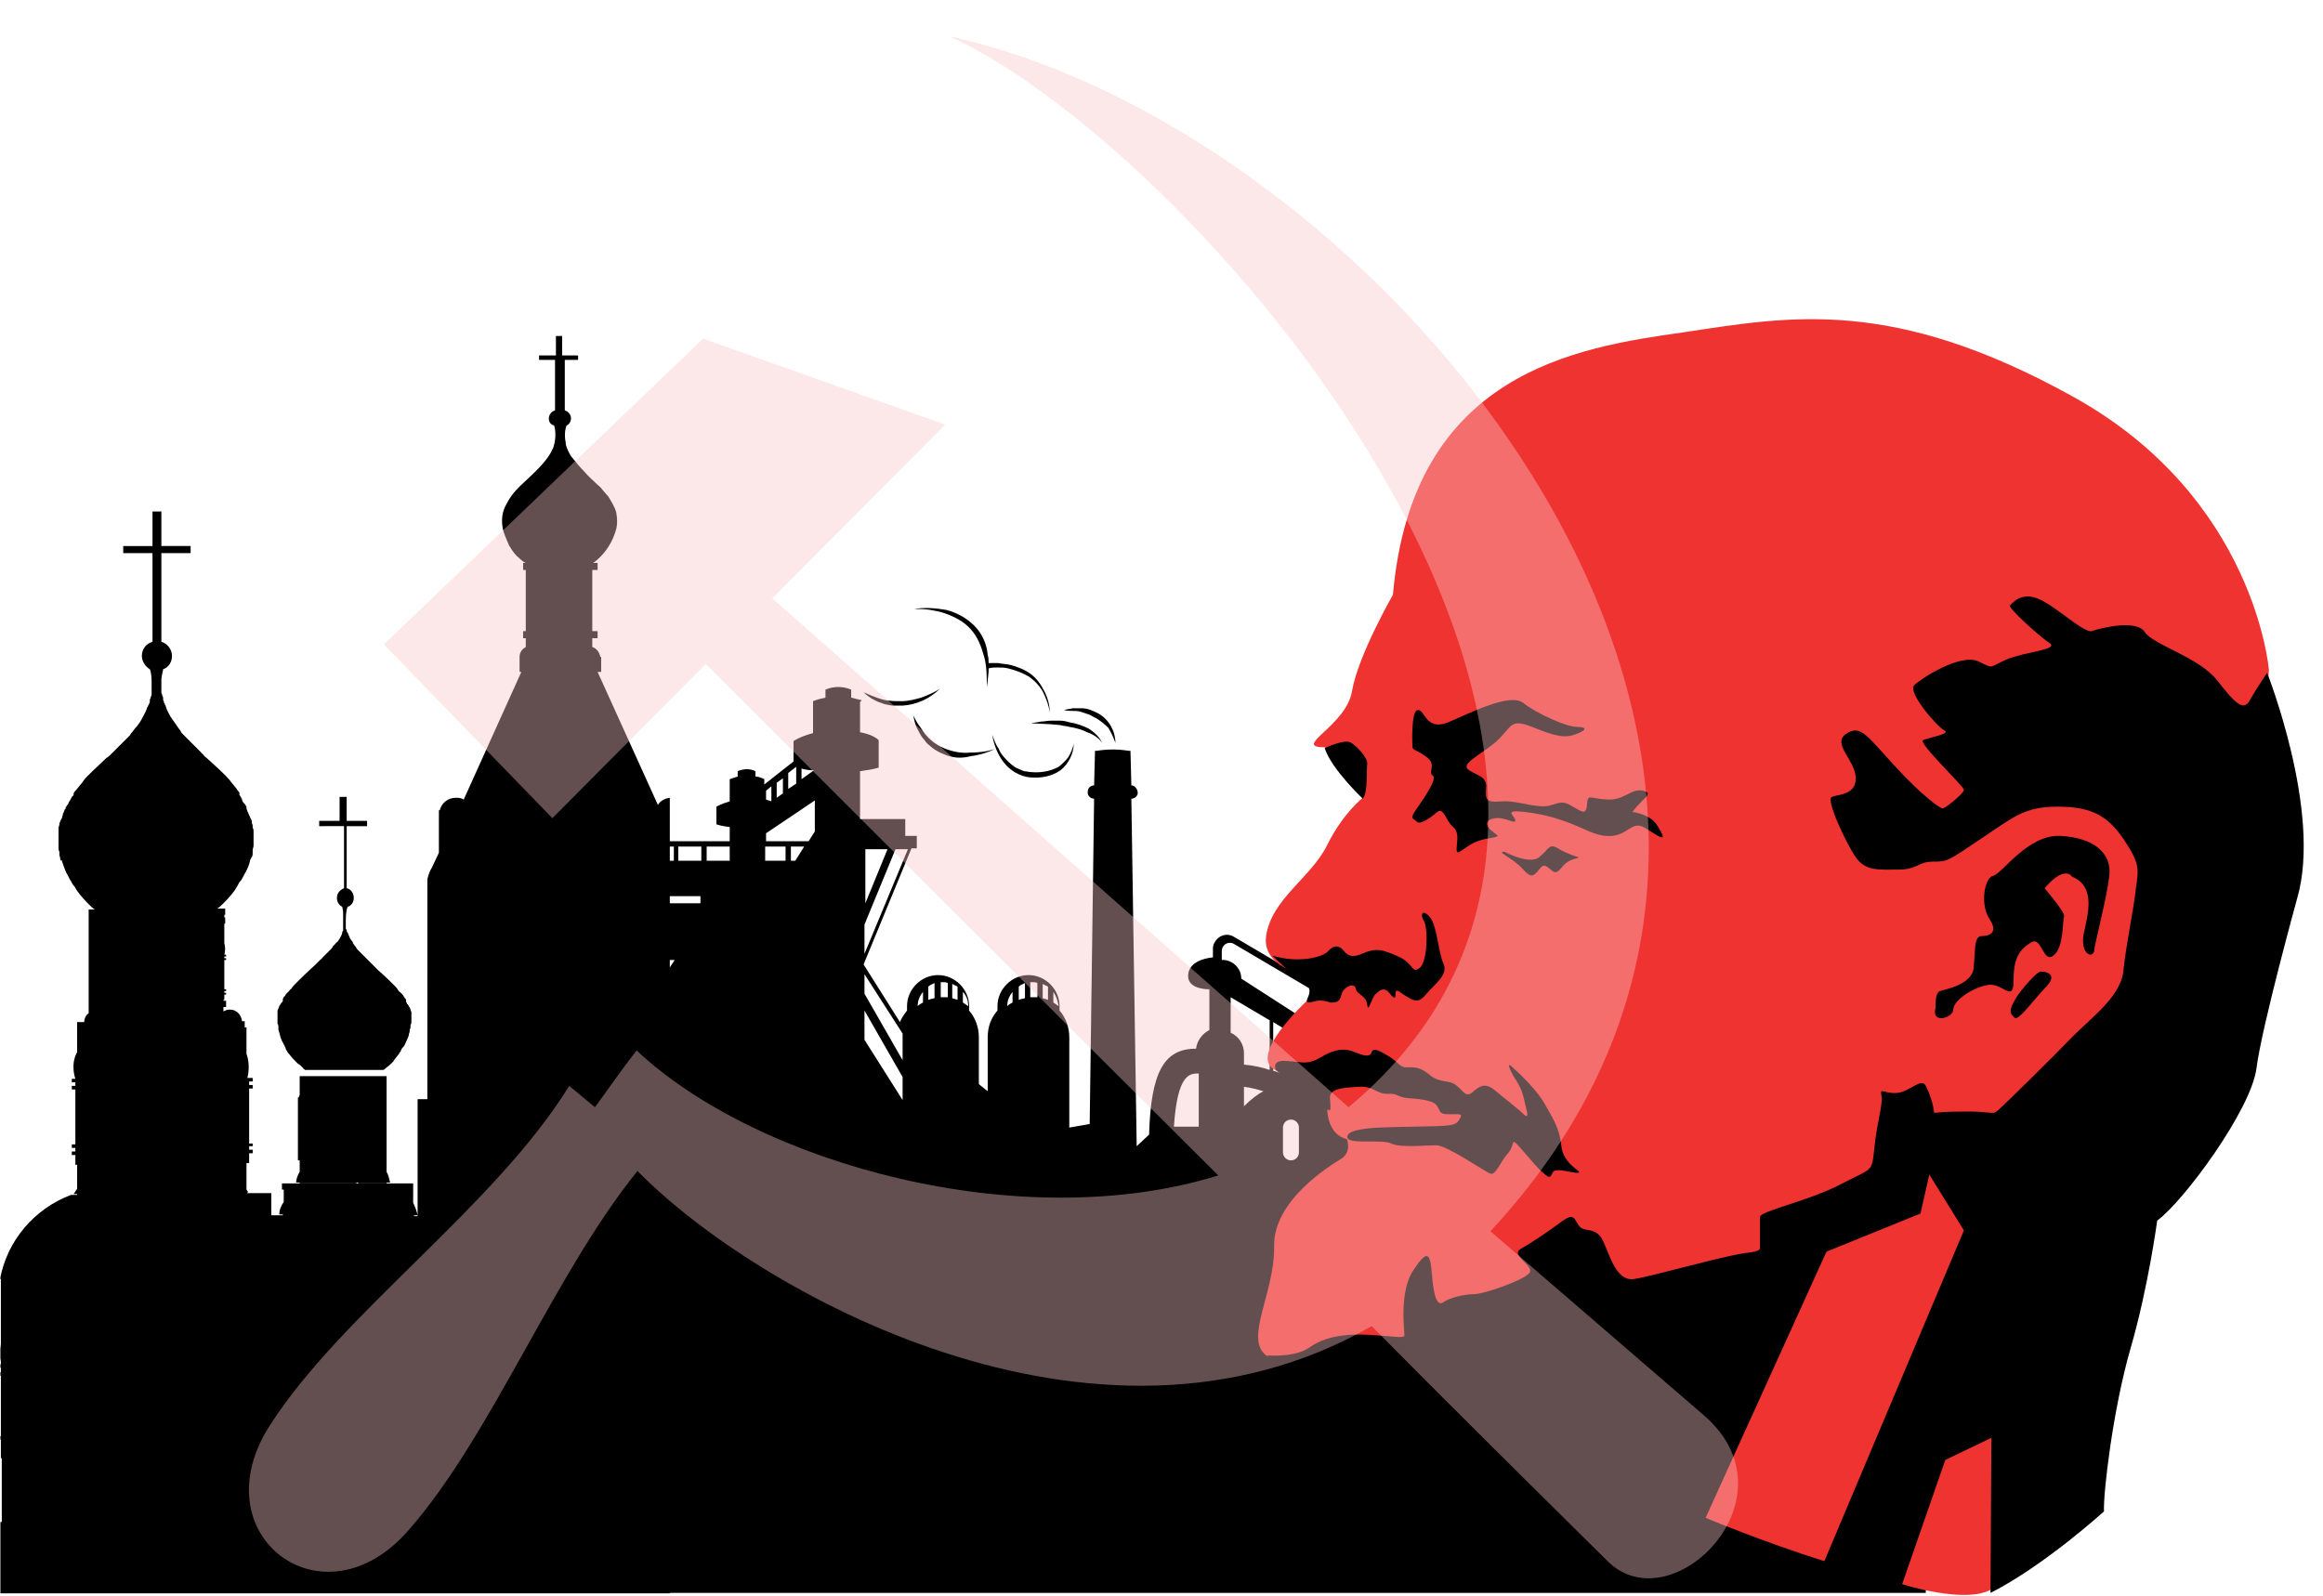
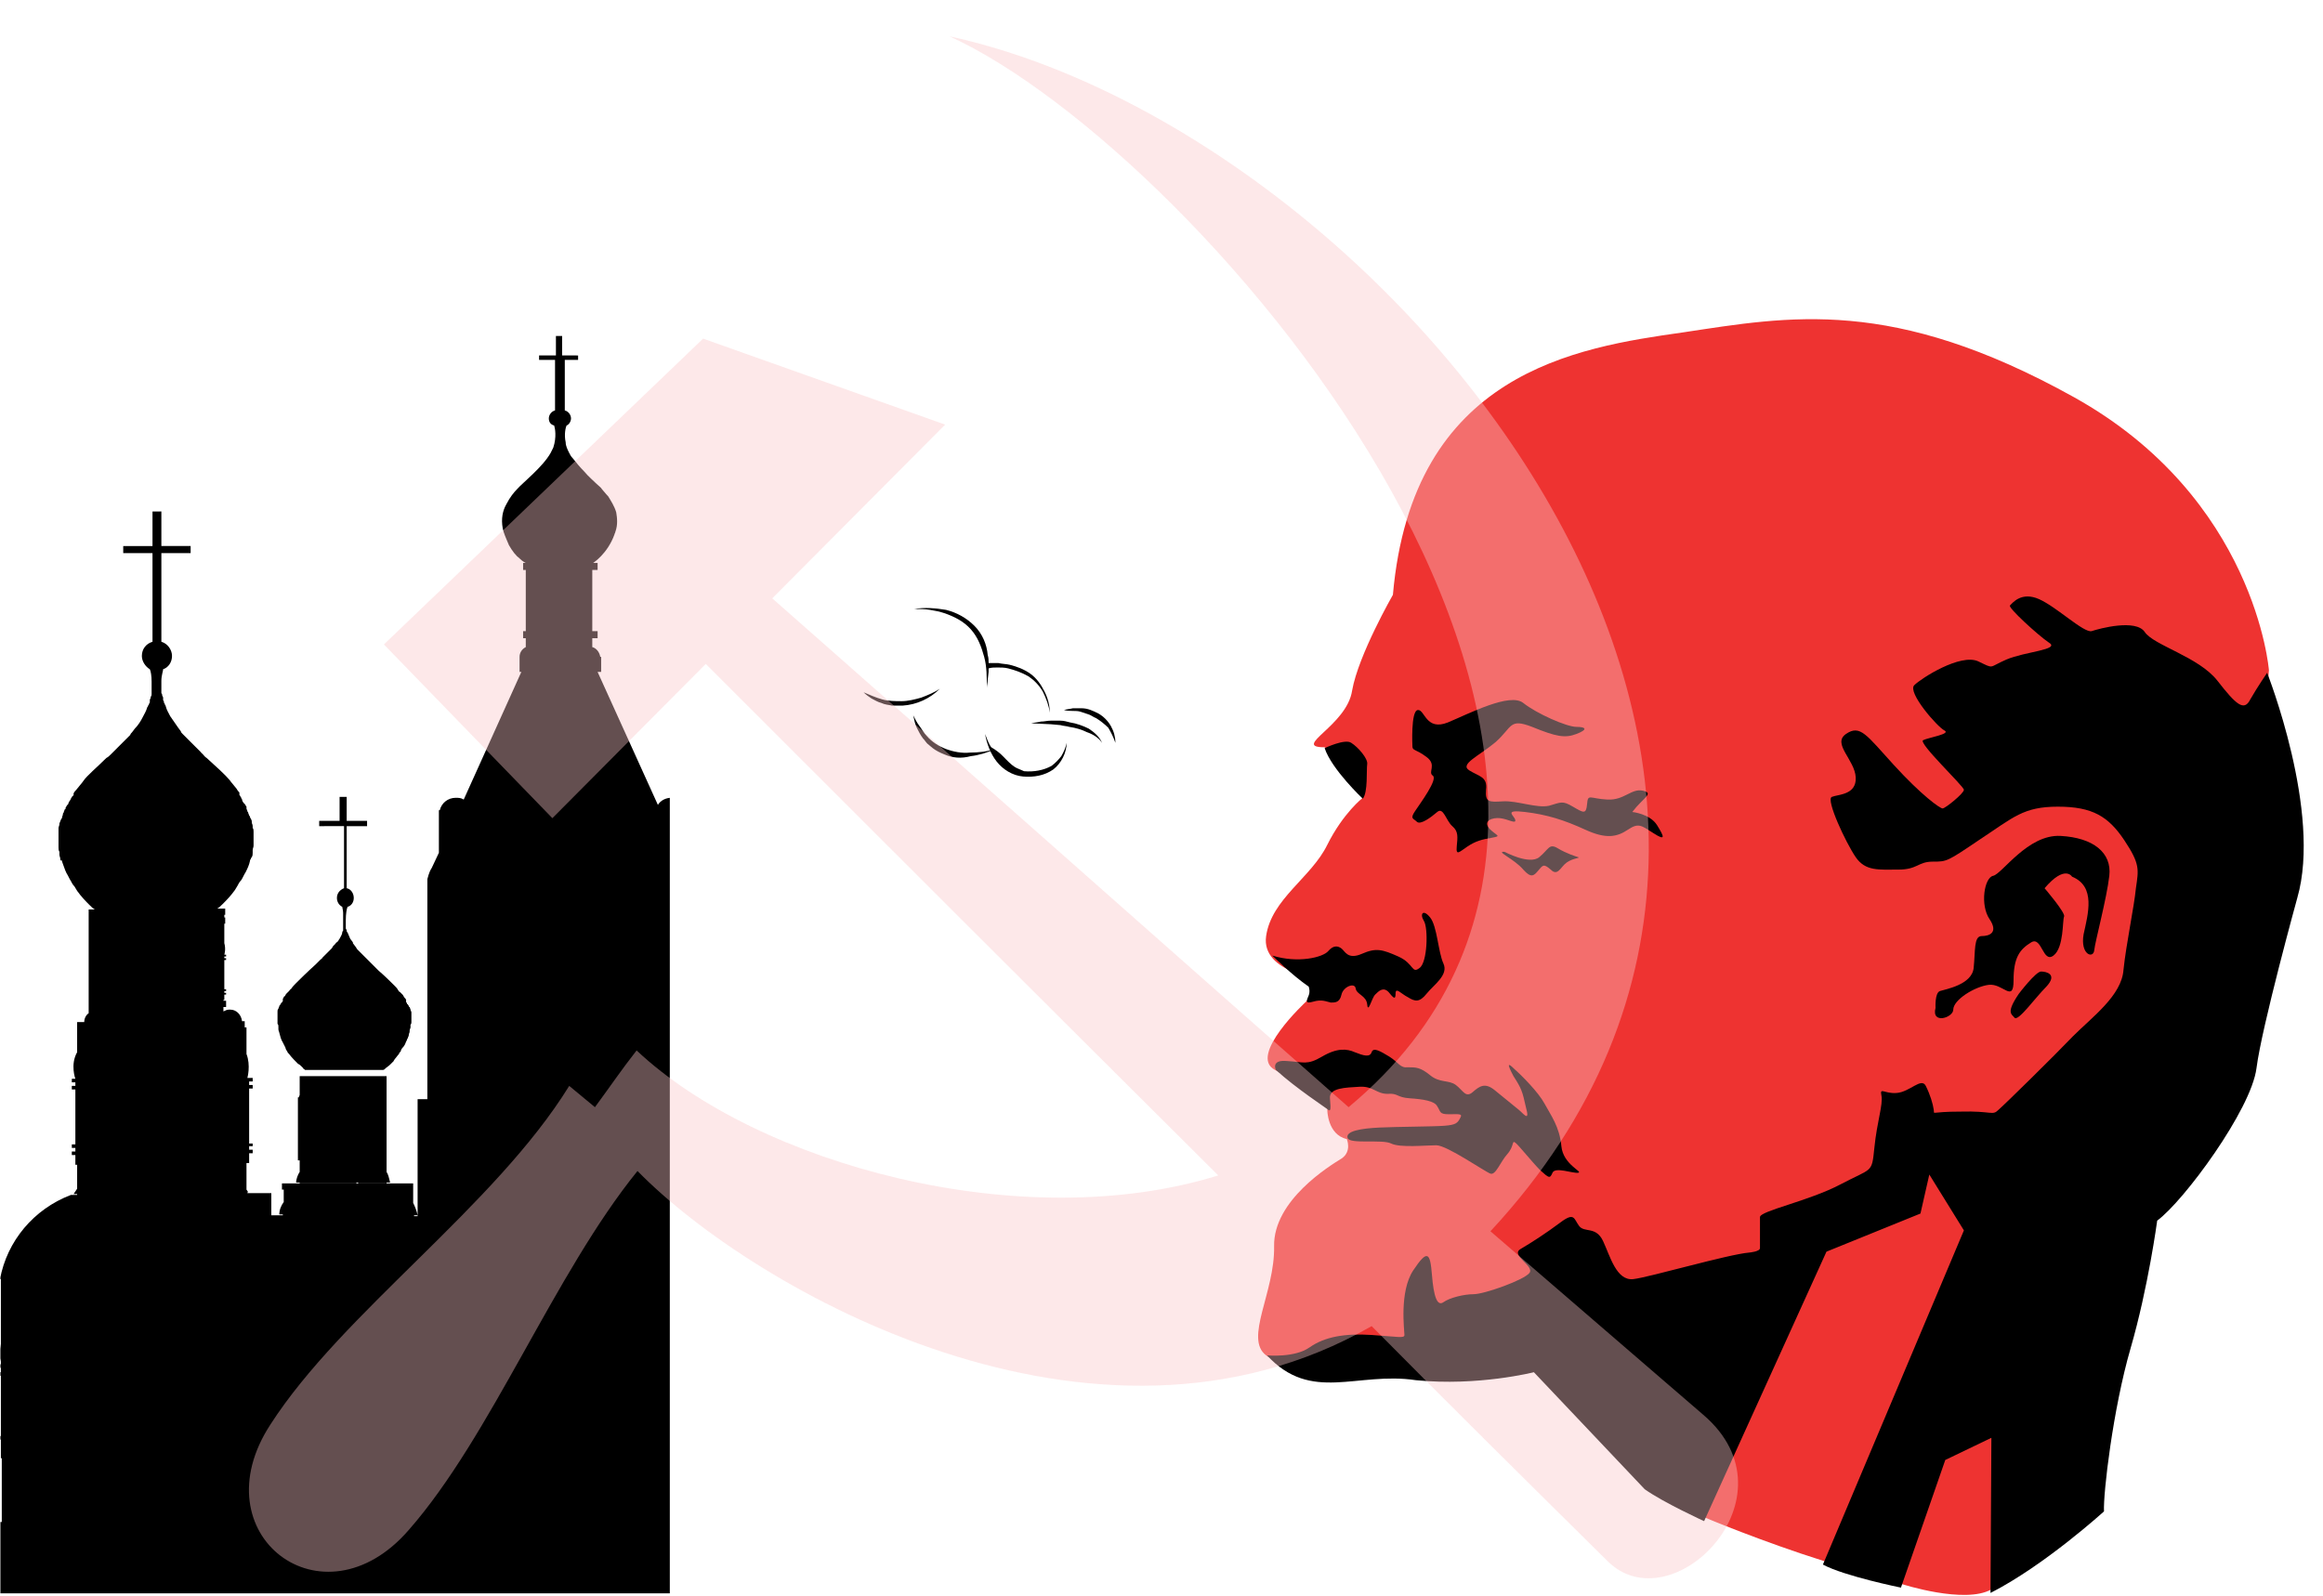
<svg xmlns="http://www.w3.org/2000/svg" xmlns:xlink="http://www.w3.org/1999/xlink" version="1.0" id="_x3C_Layer_x3E_" x="0px" y="0px" viewBox="0 0 262 180" enable-background="new 0 0 262 180" xml:space="preserve">
  <rect x="-258" y="-570.4" display="none" fill="#F0C9AB" stroke="#FEF295" stroke-width="1.003" width="652" height="760.7" />
  <g>
    <g>
      <defs>
        <rect id="SVGID_1_" x="0" y="25" transform="matrix(-1 -4.497836e-11 4.497836e-11 -1 75.545 204.746)" width="75.5" height="154.7" />
      </defs>
      <clipPath id="SVGID_00000122698060857010070800000003124038302176780430_">
        <use xlink:href="#SVGID_1_" overflow="visible" />
      </clipPath>
      <g clip-path="url(#SVGID_00000122698060857010070800000003124038302176780430_)">
        <g>
          <path d="M46.4,115.3c0,0.1,0,0.2-0.1,0.3c0,0,0,0,0,0c0,0,0,0,0,0c0,0,0,0,0,0.1c0,0,0,0.1,0,0.1c0,0,0,0.1,0,0.1      c0,0.1-0.1,0.2-0.1,0.4c0,0,0,0,0,0.1c0,0.1-0.1,0.2-0.1,0.4c0,0.1-0.1,0.2-0.1,0.3c-0.1,0.1-0.1,0.3-0.2,0.4      c-0.1,0.3-0.2,0.5-0.4,0.7c-0.1,0.1-0.2,0.3-0.2,0.4c0,0,0,0,0,0c-0.1,0.1-0.2,0.2-0.2,0.3c0,0,0,0,0,0      c-0.2,0.2-0.3,0.4-0.5,0.6c0,0.1-0.1,0.1-0.1,0.2c-0.1,0.1-0.2,0.2-0.3,0.3c0,0-0.1,0.1-0.1,0.1c-0.2,0.2-0.4,0.3-0.5,0.4      c0,0,0,0,0,0c0,0-0.1,0.1-0.1,0.1c0,0,0,0,0,0c-0.1,0.1-0.2,0.1-0.2,0.1h0h-0.2h0h-2.1h0h-0.2h0h-1.8h-0.2h-1.8h0h-0.2h0h-2.1h0      h-0.2h0c0,0,0,0-0.1-0.1c0,0-0.1,0-0.1-0.1c0,0,0,0,0,0c0,0-0.1-0.1-0.1-0.1c0,0,0,0,0,0c0,0-0.1-0.1-0.1-0.1      c-0.1-0.1-0.2-0.2-0.4-0.3c-0.3-0.3-0.7-0.7-1-1.1c0,0,0,0,0,0c-0.1-0.1-0.2-0.2-0.2-0.3c0,0,0,0,0,0c-0.1-0.1-0.2-0.3-0.2-0.4      c-0.1-0.2-0.2-0.4-0.3-0.6c0,0,0,0,0,0c-0.2-0.3-0.3-0.7-0.4-1.1c0-0.1-0.1-0.2-0.1-0.4c0,0,0-0.1,0-0.1c0,0,0-0.1,0-0.1      c0,0,0,0,0-0.1c0-0.1,0-0.2-0.1-0.3c0,0,0-0.1,0-0.1c0-0.1,0-0.3,0-0.4c0,0,0,0,0,0c0-0.1,0-0.3,0-0.4c0,0,0-0.1,0-0.1      c0-0.1,0-0.2,0-0.3c0,0,0-0.1,0-0.1c0-0.1,0-0.2,0.1-0.3c0,0,0,0,0,0c0-0.1,0.1-0.2,0.1-0.3c0,0,0-0.1,0.1-0.1      c0-0.1,0-0.1,0.1-0.2c0,0,0-0.1,0.1-0.1c0-0.1,0.1-0.1,0.1-0.2c0,0,0-0.1,0-0.1c0,0,0,0,0-0.1c0-0.1,0.1-0.1,0.1-0.2      c0,0,0-0.1,0.1-0.1c0.1-0.1,0.1-0.2,0.2-0.3c0,0,0.1-0.1,0.1-0.1c0,0,0.1-0.1,0.1-0.1c0,0,0.1-0.1,0.1-0.1c0,0,0,0,0,0      c0,0,0,0,0,0c0.1-0.1,0.1-0.2,0.2-0.2c0,0,0,0,0,0c0.2-0.3,0.4-0.5,0.6-0.7c0.4-0.4,1.2-1.2,2.2-2.1c0,0,0.1-0.1,0.1-0.1      c0.2-0.2,0.3-0.3,0.5-0.5c0.1,0,0.1-0.1,0.2-0.2c0.1-0.1,0.1-0.1,0.2-0.2c0.1-0.1,0.1-0.1,0.2-0.2c0.1-0.1,0.1-0.1,0.2-0.2      c0.1-0.1,0.1-0.1,0.2-0.2c0.1-0.1,0.1-0.1,0.2-0.2c0.1-0.1,0.1-0.2,0.2-0.3c0.1-0.1,0.1-0.1,0.2-0.2c0.1-0.1,0.1-0.2,0.2-0.2      c0,0,0.1-0.1,0.1-0.1c0.1-0.1,0.1-0.2,0.2-0.3c0.1-0.2,0.3-0.5,0.3-0.7c0-0.1,0-0.1,0.1-0.2c0,0,0-0.1,0-0.1c0-0.1,0-0.1,0-0.2      c0,0,0-0.1,0-0.1c0-0.1,0-0.1,0-0.2c0,0,0,0,0,0c0-0.1,0-0.2,0-0.2c0,0,0,0,0,0c0-0.1,0-0.2,0-0.2c0,0,0,0,0,0      c0-0.1,0-0.2,0-0.2c0-0.3,0-0.6,0-0.8c0-0.3-0.1-0.6-0.1-0.7c-0.4-0.2-0.6-0.6-0.6-1c0-0.5,0.3-0.9,0.8-1.1v-7h-2.1H36v-0.6h0.2      h2.1v-2.7h0.2h0.4h0.2v2.7h2.1h0.2v0.6h-0.2h-2.1v7c0.5,0.1,0.8,0.6,0.8,1.1c0,0.5-0.3,0.9-0.7,1c-0.1,0.2-0.2,0.8-0.2,1.5      c0,0,0,0,0,0c0,0.1,0,0.2,0,0.2c0,0,0,0,0,0c0,0.1,0,0.2,0,0.2c0,0,0,0,0,0c0,0.1,0,0.2,0,0.2c0,0,0,0,0,0c0,0.1,0,0.1,0,0.2      c0,0,0,0.1,0,0.1c0,0.1,0,0.1,0.1,0.2c0,0,0,0.1,0,0.1c0,0.1,0,0.1,0.1,0.2c0.1,0.2,0.2,0.5,0.3,0.7c0.1,0.1,0.2,0.3,0.3,0.4      c0,0,0,0,0,0.1c0.1,0.1,0.2,0.3,0.3,0.4c0.1,0.1,0.1,0.2,0.2,0.3c0.1,0.1,0.1,0.1,0.2,0.2c0.1,0.1,0.1,0.1,0.2,0.2      c0.1,0.1,0.1,0.1,0.2,0.2c0.1,0.1,0.1,0.1,0.2,0.2c0.1,0.1,0.1,0.1,0.2,0.2c0.1,0.1,0.1,0.1,0.2,0.2c0.2,0.2,0.3,0.3,0.5,0.5      c0,0,0.1,0.1,0.1,0.1c0.2,0.2,0.4,0.4,0.6,0.6c0.7,0.6,1.3,1.2,1.6,1.5c0.1,0.1,0.2,0.2,0.3,0.3c0.1,0.1,0.2,0.2,0.3,0.4      c0,0,0,0,0,0c0.1,0.1,0.1,0.2,0.2,0.2c0,0,0,0,0,0c0,0,0,0,0,0c0,0,0.1,0.1,0.1,0.1c0,0,0.1,0.1,0.1,0.1c0,0,0.1,0.1,0.1,0.1      c0.1,0.1,0.1,0.2,0.2,0.3c0,0,0,0.1,0.1,0.1c0,0.1,0.1,0.1,0.1,0.2c0,0,0,0,0,0.1c0,0,0,0.1,0,0.1c0,0.1,0.1,0.1,0.1,0.2      c0,0,0,0.1,0.1,0.1c0,0.1,0.1,0.1,0.1,0.2c0,0,0,0.1,0.1,0.1c0,0.1,0.1,0.2,0.1,0.3c0,0,0,0,0,0c0,0.1,0.1,0.2,0.1,0.3      c0,0,0,0.1,0,0.1c0,0.1,0,0.2,0,0.3c0,0,0,0.1,0,0.1c0,0.1,0,0.3,0,0.4c0,0,0,0,0,0c0,0.1,0,0.3,0,0.4      C46.4,115.3,46.4,115.3,46.4,115.3z" />
          <path d="M104.3,121.7c0,0.1,0,0.1,0,0.2c0,0,0,0,0,0c0,0,0,0,0,0c0,0,0,0,0,0c0,0.1,0,0.1,0,0.2c0,0,0,0,0,0.1c0,0,0,0,0,0.1      c-0.1,0.2-0.1,0.3-0.2,0.4c0,0,0,0,0,0c-0.1,0.1-0.1,0.2-0.2,0.3c0,0.1-0.1,0.1-0.1,0.2c0,0,0,0,0,0c0,0.1-0.1,0.1-0.1,0.2      c0,0,0,0,0,0c-0.2,0.2-0.3,0.4-0.5,0.6v0c-0.1,0.1-0.2,0.2-0.3,0.2c0,0,0,0,0,0c0,0,0,0-0.1,0h0c-0.1,0-0.1,0.1-0.1,0.1h-0.2h-1      h0h-0.2h0h-0.8h-0.2h-0.8h0h-0.2h0h-1h-0.2c0,0,0,0-0.1-0.1c0,0,0,0,0,0c0,0,0,0-0.1,0c0,0,0,0,0,0c-0.1-0.1-0.2-0.1-0.3-0.2v0      c-0.1-0.1-0.3-0.3-0.5-0.6c0,0,0,0,0,0c0-0.1-0.1-0.1-0.1-0.2c0,0,0,0,0,0c0-0.1-0.1-0.1-0.1-0.2c-0.1-0.1-0.1-0.2-0.2-0.3      c0,0,0,0,0,0c-0.1-0.1-0.1-0.3-0.2-0.4c0,0,0,0,0-0.1c0,0,0,0,0-0.1c0-0.1,0-0.1,0-0.2c0,0,0,0,0,0c0,0,0,0,0,0c0,0,0,0,0,0      c0-0.1,0-0.1,0-0.2c0,0,0,0,0-0.1c0-0.1,0-0.1,0-0.2c0,0,0,0,0,0c0-0.1,0-0.1,0-0.2c0,0,0,0,0-0.1c0,0,0-0.1,0-0.1      c0,0,0,0,0-0.1c0-0.1,0-0.1,0-0.2c0,0,0,0,0,0c0-0.1,0-0.1,0.1-0.2c0,0,0,0,0-0.1c0,0,0-0.1,0-0.1c0,0,0,0,0-0.1      c0,0,0-0.1,0-0.1c0,0,0,0,0,0c0,0,0,0,0,0c0,0,0-0.1,0.1-0.1c0,0,0,0,0,0c0,0,0.1-0.1,0.1-0.1c0,0,0,0,0-0.1c0,0,0,0,0-0.1      c0,0,0,0,0.1-0.1c0,0,0,0,0,0c0,0,0,0,0,0c0,0,0.1-0.1,0.1-0.1c0,0,0,0,0,0c0.1-0.1,0.2-0.3,0.3-0.3c0.2-0.2,0.5-0.5,0.9-0.9      c0.1-0.1,0.1-0.1,0.2-0.2c0,0,0,0,0.1-0.1c0.1-0.1,0.2-0.2,0.2-0.2c0,0,0.1,0,0.1-0.1c0,0,0.1-0.1,0.1-0.1c0,0,0.1-0.1,0.1-0.1      c0,0,0.1-0.1,0.1-0.1c0,0,0.1-0.1,0.1-0.1c0,0,0.1-0.1,0.1-0.1c0,0,0.1-0.1,0.1-0.1c0.1-0.2,0.2-0.3,0.3-0.5      c0.1-0.1,0.1-0.3,0.2-0.4c0,0,0-0.1,0-0.1c0,0,0,0,0-0.1c0,0,0-0.1,0-0.1c0,0,0,0,0-0.1c0,0,0-0.1,0-0.1c0,0,0,0,0,0      c0,0,0-0.1,0-0.1c0,0,0,0,0,0c0,0,0-0.1,0-0.1v0c0,0,0-0.1,0-0.1v0c0-0.1,0-0.2,0-0.3c0-0.2-0.1-0.4-0.1-0.5      c-0.2-0.1-0.3-0.3-0.3-0.5c0-0.3,0.2-0.5,0.4-0.5v-3.5h-0.9H99v-0.3h0.2h0.9v-1.4h0.2h0.1h0.2v1.4h0.9h0.2v0.3h-0.2h-0.9v3.5      c0.2,0.1,0.4,0.3,0.4,0.5c0,0.2-0.1,0.4-0.4,0.5c0,0.1-0.1,0.2-0.1,0.5c0,0.1,0,0.2,0,0.3v0c0,0,0,0.1,0,0.1v0c0,0,0,0.1,0,0.1      c0,0,0,0,0,0c0,0,0,0.1,0,0.1c0,0,0,0,0,0c0,0,0,0.1,0,0.1c0,0,0,0,0,0.1c0,0,0,0.1,0,0.1c0,0,0,0,0,0.1c0,0,0,0.1,0,0.1      c0,0.1,0.1,0.2,0.2,0.4c0.1,0.1,0.2,0.3,0.3,0.5c0,0,0.1,0.1,0.1,0.1c0,0,0.1,0.1,0.1,0.1c0,0,0.1,0.1,0.1,0.1      c0,0,0.1,0.1,0.1,0.1c0,0,0.1,0.1,0.1,0.1c0,0,0.1,0.1,0.1,0.1c0,0,0,0.1,0.1,0.1c0.1,0.1,0.2,0.2,0.2,0.2c0,0,0,0,0,0.1      c0.1,0.1,0.1,0.1,0.2,0.2c0.4,0.4,0.8,0.7,0.9,0.9c0.1,0.1,0.2,0.2,0.3,0.3c0,0,0,0,0,0c0,0,0.1,0.1,0.1,0.1c0,0,0,0,0,0      c0,0,0,0,0,0c0,0,0,0,0.1,0.1c0,0,0,0,0,0.1c0,0,0,0,0,0.1c0,0,0.1,0.1,0.1,0.1c0,0,0,0,0,0c0,0,0,0.1,0.1,0.1c0,0,0,0,0,0      c0,0,0,0,0,0c0,0,0,0.1,0,0.1c0,0,0,0,0,0.1c0,0,0,0.1,0,0.1c0,0,0,0,0,0.1c0,0.1,0,0.1,0.1,0.2c0,0,0,0,0,0c0,0.1,0,0.1,0,0.2      c0,0,0,0,0,0.1c0,0,0,0.1,0,0.1c0,0,0,0,0,0.1c0,0.1,0,0.1,0,0.2c0,0,0,0,0,0C104.3,121.5,104.3,121.5,104.3,121.7      C104.3,121.6,104.3,121.6,104.3,121.7z" />
          <path d="M94.7,115.3c0,0.1,0,0.2-0.1,0.3c0,0,0,0,0,0.1c0,0,0,0.1,0,0.1c0,0,0,0.1,0,0.1c0,0.1-0.1,0.2-0.1,0.4      c0,0.1-0.1,0.3-0.1,0.4c0,0.1-0.1,0.2-0.1,0.3c0,0.1-0.1,0.2-0.1,0.3c-0.1,0.3-0.2,0.5-0.4,0.7c-0.1,0.1-0.2,0.3-0.2,0.4      c0,0,0,0,0,0c-0.1,0.1-0.2,0.2-0.2,0.3c0,0,0,0,0,0c-0.2,0.2-0.3,0.4-0.5,0.6c0,0-0.1,0.1-0.1,0.1c-0.1,0.1-0.2,0.2-0.3,0.3      c0,0-0.1,0.1-0.1,0.1c-0.2,0.2-0.4,0.3-0.5,0.4c0,0,0,0,0,0c0,0-0.1,0.1-0.1,0.1c0,0,0,0,0,0c-0.1,0.1-0.1,0.1-0.2,0.1      c0,0,0,0,0,0h0h-0.2H89h0h-0.2h0H87h-0.2H85h0h-0.2h0h-2.1h-0.2c0,0-0.1,0-0.2-0.1c0,0,0,0,0,0c0,0-0.1-0.1-0.1-0.1c0,0,0,0,0,0      c-0.1-0.1-0.3-0.3-0.5-0.4c-0.3-0.3-0.6-0.7-1-1.1c0,0,0,0,0,0c-0.1-0.1-0.2-0.2-0.2-0.3c0,0,0,0,0,0c-0.1-0.1-0.2-0.3-0.2-0.4      c-0.1-0.1-0.1-0.2-0.2-0.3c0-0.1-0.1-0.2-0.1-0.2c0,0,0-0.1-0.1-0.1c0-0.1-0.1-0.2-0.1-0.3c0,0,0,0,0-0.1      c-0.1-0.2-0.2-0.5-0.3-0.8c0-0.1-0.1-0.2-0.1-0.4c0,0,0-0.1,0-0.1c0,0,0-0.1,0-0.1c0,0,0,0,0-0.1c0-0.1,0-0.2-0.1-0.3      c0,0,0-0.1,0-0.1c0-0.1,0-0.3,0-0.4c0,0,0,0,0,0c0-0.1,0-0.3,0-0.4c0,0,0-0.1,0-0.1c0-0.1,0-0.2,0-0.3c0,0,0-0.1,0-0.1      c0-0.1,0-0.2,0.1-0.3c0,0,0,0,0,0c0-0.1,0.1-0.2,0.1-0.3c0,0,0-0.1,0-0.1c0-0.1,0.1-0.1,0.1-0.2c0,0,0-0.1,0.1-0.1      c0-0.1,0.1-0.1,0.1-0.2c0,0,0-0.1,0-0.1c0,0,0,0,0-0.1c0-0.1,0.1-0.1,0.1-0.2c0,0,0-0.1,0.1-0.1c0.1-0.1,0.1-0.2,0.2-0.3      c0,0,0.1-0.1,0.1-0.1c0,0,0.1-0.1,0.1-0.1c0,0,0.1-0.1,0.1-0.1c0,0,0,0,0,0c0,0,0,0,0,0c0.1-0.1,0.1-0.2,0.2-0.2c0,0,0,0,0,0      c0.2-0.3,0.4-0.5,0.6-0.7c0.3-0.3,0.9-0.9,1.5-1.5c0.2-0.2,0.4-0.4,0.6-0.6c0,0,0.1-0.1,0.1-0.1c0.2-0.2,0.3-0.3,0.5-0.5      c0,0,0.1-0.1,0.1-0.2c0.1-0.1,0.1-0.1,0.2-0.2c0.1-0.1,0.1-0.1,0.2-0.2c0.1-0.1,0.1-0.1,0.2-0.2c0.1-0.1,0.1-0.1,0.2-0.2      c0.1-0.1,0.1-0.1,0.2-0.2c0.1-0.1,0.1-0.2,0.2-0.3c0.2-0.2,0.3-0.4,0.4-0.6c0-0.1,0.1-0.1,0.1-0.2c0,0,0,0,0-0.1c0,0,0,0,0,0      c0-0.1,0.1-0.2,0.1-0.3c0-0.1,0.1-0.1,0.1-0.2c0,0,0-0.1,0-0.1c0,0,0-0.1,0.1-0.1c0-0.1,0-0.1,0.1-0.2c0,0,0-0.1,0-0.1      c0-0.1,0-0.1,0-0.2c0,0,0-0.1,0-0.1c0-0.1,0-0.1,0-0.2c0,0,0,0,0,0c0-0.1,0-0.2,0-0.2c0,0,0,0,0,0c0-0.1,0-0.2,0-0.2      c0,0,0,0,0,0c0-0.1,0-0.2,0-0.2c0-0.6-0.1-1-0.1-1.3c0-0.1,0-0.1-0.1-0.2c-0.4-0.2-0.6-0.6-0.6-1c0-0.5,0.4-0.9,0.8-1.1v-7h-2.1      h-0.2v-0.6h0.2h2.1v-2.7h0.2h0.4h0.2v2.7h2.1h0.2v0.6h-0.2h-2.1v7c0.5,0.1,0.8,0.6,0.8,1.1c0,0.5-0.3,0.9-0.7,1c0,0,0,0.1,0,0.1      c-0.1,0.3-0.2,0.8-0.1,1.4c0,0,0,0,0,0c0,0.1,0,0.2,0,0.2c0,0,0,0,0,0c0,0.1,0,0.2,0,0.2c0,0,0,0,0,0c0,0.1,0,0.2,0,0.2      c0,0,0,0,0,0c0,0.1,0,0.1,0,0.2c0,0,0,0.1,0,0.1c0,0.1,0,0.1,0,0.2c0,0,0,0.1,0,0.1c0,0.1,0,0.1,0.1,0.2      c0.1,0.2,0.2,0.5,0.3,0.7c0.2,0.3,0.4,0.6,0.6,0.9c0.1,0.1,0.1,0.2,0.2,0.3c0.1,0.1,0.1,0.1,0.2,0.2c0.1,0.1,0.1,0.1,0.2,0.2      c0.1,0.1,0.1,0.1,0.2,0.2c0.1,0.1,0.1,0.1,0.2,0.2c0.1,0.1,0.1,0.1,0.2,0.2c0.1,0.1,0.1,0.1,0.2,0.2c0.2,0.2,0.3,0.3,0.5,0.5      c0,0,0.1,0.1,0.1,0.1c0.3,0.3,0.5,0.5,0.8,0.7c0.5,0.5,1,0.9,1.2,1.2c0.1,0.1,0.1,0.1,0.2,0.2c0.2,0.2,0.4,0.4,0.6,0.7      c0,0,0,0,0,0c0.1,0.1,0.1,0.2,0.2,0.2c0,0,0,0,0,0c0,0,0,0,0,0c0,0,0.1,0.1,0.1,0.1c0,0,0.1,0.1,0.1,0.1c0,0,0.1,0.1,0.1,0.1      c0.1,0.1,0.1,0.2,0.2,0.3c0,0,0,0.1,0.1,0.1c0,0.1,0.1,0.1,0.1,0.2c0,0,0,0,0,0.1c0,0,0,0.1,0,0.1c0,0.1,0.1,0.1,0.1,0.2      c0,0,0,0.1,0.1,0.1c0,0.1,0.1,0.1,0.1,0.2c0,0,0,0.1,0.1,0.1c0,0.1,0.1,0.2,0.1,0.3c0,0,0,0,0,0c0,0.1,0,0.2,0.1,0.3      c0,0,0,0.1,0,0.1c0,0.1,0,0.2,0,0.3c0,0,0,0.1,0,0.1c0,0.1,0,0.3,0,0.4c0,0,0,0,0,0c0,0.1,0,0.3,0,0.4      C94.7,115.3,94.7,115.3,94.7,115.3z" />
          <path d="M33.4,133.4c0-0.4,0.2-0.9,0.4-1.2v-1.3h-0.2v-7.1h0.1c0-0.1,0.1-0.2,0.1-0.3v-1.3v-0.8H34h9.4h0.2v0.8v1.6h0l0,0.2v6.9      h0v1.3c0.2,0.3,0.3,0.8,0.4,1.2h-0.2h-0.2c0,0,0,0,0,0.1h-0.2h-2.8h-0.2c0,0,0,0,0-0.1h0h-0.2h0c0,0,0,0,0,0.1h-0.2h-2.8h-0.2      c0,0,0,0,0-0.1h0H37h0c0,0,0,0,0,0.1h-0.2H34h-0.2c0,0,0,0,0-0.1h-0.2H33.4z" />
          <path d="M81.7,133.4c0-0.4,0.2-0.9,0.4-1.2v-1.2h-0.2v-7.1H82c0-0.1,0.1-0.2,0.1-0.3v-1.3v-0.8h0.2h9.4h0.2v0.8v1.6h0l0,0.2v6.9      h0v1.3c0.2,0.3,0.3,0.8,0.4,1.2H92h-0.2c0,0,0,0,0,0.1h-0.2h-2.8h-0.2c0,0,0,0,0-0.1h0h-0.2h0c0,0,0,0,0,0.1h-0.2h-2.8h-0.2      c0,0,0,0,0-0.1h0h-0.2h0c0,0,0,0,0,0.1H85h-2.8h-0.2c0,0,0,0,0-0.1h-0.2H81.7z" />
        </g>
        <path d="M96.6,179.7h16.5h0.2V173h-0.2h-0.2v-7.2h0.1v-2.1h0.1h0.2v-0.4h-0.2H113v-6.8h0.1h0.2v-0.4h-0.2H113v-0.5h0.1h0.2v-0.4     h-0.2H113h-0.1v-0.3c0.1-0.4,0.1-1.2,0-2v-7.3h0.1c-0.7-4.3-3.8-7.8-8-9.5l-1.7-2.1v-0.4h0.4h0.2V133h-0.2h-0.4V133h0V127l0,0     v-1.8h0.4h0.2v-0.7h-0.2H97h-0.2v0.7H97h0.5v1.6h0v6.1h0v0.1H97h-0.2v0.7H97h0.5v0.4l-1.3,1.6c-0.4,0.1-0.8,0.2-1.2,0.4     c-0.1-0.1-0.1-0.2-0.2-0.4v-1.5v-0.7h-0.2H80.3h-0.2v0.7h0.2v1.4c-0.3,0.4-0.5,0.9-0.6,1.4h0.2h0.2c0,0,0,0,0,0.1h0.2v0h-0.8V128     v-0.8v-2.4V124h-0.2h-0.8v-1.3h0v-0.4h0v-2.4h0v-0.4h0v-2.4h0v-0.4h0v-2.4h0v-0.4h0v-2.4h0v-0.4h0v-1.2v-0.4v-0.7h0.1v-3.9     c0,0,0,0-0.1,0V103v-0.4v-0.7v-0.8v-0.6v-0.8v-0.4h0c-0.1-0.7-0.4-1.4-0.9-1.8v-5.9h0v-0.2h-0.1c-0.2-0.8-1-1.4-1.8-1.4     c-0.6,0-1.2,0.3-1.5,0.8l-6.8-15h0.2h0.2v-1.7h-0.1c-0.1-0.6-0.5-1-0.9-1.1c0,0,0,0,0,0v-1h0.4h0.2v-0.8h-0.2h-0.4v-6.9h0.4h0.2     v-0.4v-0.4h-0.2h-0.3c0,0,1.6-1,2.4-3.2c0-0.1,0.1-0.2,0.1-0.3c0.3-0.8,0.2-1.6,0.1-2.2c-0.2-0.7-0.6-1.3-0.9-1.8     c-0.3-0.3-0.5-0.6-0.7-0.8c-0.1-0.2-0.4-0.4-0.6-0.6c-0.4-0.4-0.9-0.8-1.4-1.4c-0.5-0.5-0.9-1-1.3-1.5c-0.2-0.2-0.3-0.4-0.4-0.6     c-0.2-0.4-0.4-0.8-0.4-1.2c-0.2-0.9,0-1.7,0.1-1.9c0.3-0.1,0.5-0.5,0.5-0.8c0-0.4-0.3-0.8-0.7-0.9v-5.7H65h0.2v-0.5H65h-1.6v-2.2     h-0.2h-0.3h-0.2v2.2H61h-0.2v0.5H61h1.6v5.7c-0.4,0.1-0.7,0.5-0.7,0.9c0,0.4,0.2,0.7,0.6,0.8c0.1,0.3,0.3,1.3-0.1,2.5     c-0.1,0.2-0.2,0.4-0.3,0.6c-0.9,1.6-3.2,3.4-3.8,4.1c-0.3,0.3-0.8,0.9-1.2,1.7c-0.4,0.7-0.6,1.6-0.4,2.7c0,0.1,0.1,0.3,0.1,0.4     c0.2,0.6,0.4,1,0.6,1.5c0.4,0.7,0.8,1.2,1.2,1.5c0.4,0.4,0.7,0.5,0.7,0.5h-0.3H59v0.4v0.4h0.2h0.1v6.9h-0.1H59V72h0.2h0.1v1     c-0.4,0.2-0.7,0.6-0.7,1.1l0,0.1h0v1.6h0.2h0l-6.5,14.4C52,90,51.7,90,51.4,90c-0.9,0-1.6,0.6-1.8,1.4h-0.1v4.8l-0.8,1.7     c-0.2,0.3-0.3,0.6-0.4,0.9l0,0h0c0,0.1-0.1,0.3-0.1,0.4v0.4v0.8v0.6v0.8v0.7v0.4v6.4v0.4V124h-0.9h-0.2v0.8v2.4v0.8v9.2h-0.6v0     h0.2c0,0,0,0,0-0.1h0.2h0.2c-0.1-0.5-0.3-1-0.5-1.4v-1.5v-0.7h-0.2H32h-0.2v0.7h0.2v1.4c-0.3,0.4-0.5,0.9-0.5,1.4h0.2h0.2     c0,0,0,0,0,0.1h0.2v0h-1.5v-2.4v-0.1h-0.2h-2.5v-0.1H28l-0.2-0.3v-3h0.1h0.2v-1.1h0.2h0.2v-0.4h-0.2h-0.2v-0.4h0.2h0.2V129h-0.2     h-0.2v-6.2h0.2h0.2v-0.4h-0.2h-0.2V122h0.2h0.2v-0.4h-0.2h-0.2h-0.2c0,0,0.4-1.4-0.1-2.7v-3h-0.2v-0.7h-0.2h-0.1     c-0.1-0.8-0.7-1.3-1.3-1.3c0,0,0,0-0.1,0c0,0-0.1,0-0.1,0c-0.2,0-0.4,0.1-0.6,0.2v-0.5h0.1h0.2v-0.7h-0.2h-0.1v-0.1h0.1v-0.6h0.2     V112h-0.2v-0.2h0.2v-0.2h-0.2v-3.3h0.2v-0.2h-0.2v-0.2h0.2v-0.2h-0.2h0h0c0,0,0.2-0.6,0-1.3v-2.2h0.1v-0.7h-0.1v-0.3h0.1v-0.7     h-0.2h-0.7c0.2-0.1,0.4-0.3,0.6-0.5l0,0c0.4-0.4,0.9-0.9,1.4-1.6c0,0,0,0,0,0c0.1-0.2,0.2-0.3,0.3-0.5c0,0,0,0,0,0     c0.1-0.2,0.2-0.4,0.4-0.6c0.2-0.3,0.3-0.6,0.5-0.9c0,0,0,0,0,0c0.2-0.4,0.4-0.8,0.5-1.3c0-0.1,0-0.1,0.1-0.2c0-0.1,0-0.1,0.1-0.2     c0.1-0.2,0.1-0.3,0.1-0.5c0,0,0-0.1,0-0.1c0,0,0-0.1,0-0.1c0,0,0-0.1,0-0.1c0,0,0,0,0,0c0-0.2,0.1-0.3,0.1-0.5c0-0.1,0-0.1,0-0.2     c0-0.2,0-0.4,0-0.6c0,0,0,0,0,0c0-0.2,0-0.4,0-0.6c0-0.1,0-0.1,0-0.2c0-0.1,0-0.3-0.1-0.4c0-0.1,0-0.1,0-0.2     c0-0.2-0.1-0.3-0.1-0.4c0,0,0-0.1,0-0.1v0c0-0.2-0.1-0.3-0.2-0.5c0-0.1,0-0.1-0.1-0.2c0-0.1-0.1-0.2-0.1-0.3     c0-0.1-0.1-0.1-0.1-0.2c0-0.1-0.1-0.2-0.1-0.3c0,0,0-0.1,0-0.1c0,0,0-0.1,0-0.1c-0.1-0.1-0.1-0.2-0.2-0.3c0,0-0.1-0.1-0.1-0.1     c-0.1-0.1-0.2-0.3-0.2-0.4c0-0.1-0.1-0.1-0.1-0.2c0-0.1-0.1-0.1-0.1-0.2c-0.1-0.1-0.1-0.1-0.1-0.2c0,0,0,0,0-0.1c0,0,0,0,0-0.1     c-0.1-0.1-0.2-0.2-0.3-0.4c0,0,0,0,0,0c-0.3-0.4-0.6-0.7-0.8-1c-0.5-0.6-1.5-1.5-2.6-2.5c-0.2-0.1-0.3-0.3-0.5-0.5     c-0.1,0-0.1-0.1-0.1-0.1c-0.2-0.2-0.5-0.5-0.7-0.7c-0.1-0.1-0.1-0.1-0.2-0.2c-0.1-0.1-0.2-0.2-0.3-0.3c-0.1-0.1-0.2-0.2-0.3-0.3     c-0.1-0.1-0.2-0.2-0.3-0.3c-0.1-0.1-0.2-0.2-0.3-0.3c-0.1-0.1-0.2-0.2-0.2-0.3c-0.1-0.1-0.2-0.3-0.3-0.4     c-0.3-0.4-0.6-0.9-0.9-1.3c-0.2-0.4-0.4-0.7-0.5-1.1c0-0.1-0.1-0.2-0.1-0.2c0-0.1,0-0.1-0.1-0.2c0-0.1,0-0.2-0.1-0.3     c0-0.1,0-0.1,0-0.2c0-0.1,0-0.2-0.1-0.3c0,0,0,0,0,0c0-0.1,0-0.2-0.1-0.3c0,0,0,0,0,0c0-0.1,0-0.2,0-0.3c0,0,0,0,0,0     c0-0.1,0-0.2,0-0.3c0,0,0,0,0,0c0-0.3,0-0.6,0-0.8c0-0.6,0.2-1.1,0.2-1.3c0.6-0.2,1-0.8,1-1.5c0-0.7-0.5-1.4-1.2-1.6v-10h3.1h0.2     v-0.8h-0.2h-3.1v-3.9H18h-0.6h-0.2v3.9h-3.1h-0.2v0.8h0.2h3.1v10c-0.7,0.2-1.2,0.8-1.2,1.6c0,0.6,0.4,1.2,0.9,1.5     c0.1,0.2,0.2,0.7,0.2,1.4c0,0.2,0,0.5,0,0.8c0,0,0,0,0,0c0,0.1,0,0.2,0,0.3c0,0,0,0,0,0c0,0.1,0,0.2,0,0.3c0,0,0,0,0,0     c0,0.1,0,0.2-0.1,0.3c0,0,0,0,0,0c0,0.1,0,0.2-0.1,0.3c0,0.1,0,0.1,0,0.2c0,0.1,0,0.2-0.1,0.3c0,0.1,0,0.1-0.1,0.2     c0,0.1-0.1,0.2-0.1,0.2c-0.1,0.4-0.3,0.7-0.5,1.1c-0.2,0.4-0.5,0.9-0.9,1.3c-0.1,0.1-0.2,0.3-0.3,0.4c-0.1,0.1-0.2,0.2-0.2,0.3     c-0.1,0.1-0.2,0.2-0.3,0.3c-0.1,0.1-0.2,0.2-0.3,0.3c-0.1,0.1-0.2,0.2-0.3,0.3c-0.1,0.1-0.2,0.2-0.3,0.3     c-0.1,0.1-0.1,0.1-0.2,0.2c-0.2,0.2-0.5,0.5-0.7,0.7c0,0-0.1,0.1-0.1,0.1c-0.2,0.2-0.3,0.3-0.5,0.4c-1.1,1.1-2.2,2-2.6,2.6     c-0.2,0.3-0.5,0.6-0.8,1c0,0,0,0,0,0c-0.1,0.1-0.2,0.2-0.3,0.4c0,0,0,0,0,0.1c0,0,0,0,0,0.1c-0.1,0.1-0.1,0.1-0.2,0.2     c0,0.1-0.1,0.1-0.1,0.2c0,0.1-0.1,0.1-0.1,0.2c-0.1,0.1-0.2,0.3-0.2,0.4c0,0-0.1,0.1-0.1,0.1c-0.1,0.1-0.1,0.2-0.2,0.3     c0,0,0,0.1,0,0.1c0,0,0,0.1-0.1,0.1c0,0.1-0.1,0.2-0.1,0.3c0,0.1-0.1,0.1-0.1,0.2C7.1,92,7,92.1,7,92.2c0,0.1,0,0.1-0.1,0.2     c-0.1,0.2-0.1,0.3-0.2,0.5v0c0,0,0,0,0,0.1c0,0.1-0.1,0.3-0.1,0.4c0,0.1,0,0.1,0,0.2c0,0.1,0,0.3,0,0.4c0,0.1,0,0.1,0,0.2     c0,0.2,0,0.4,0,0.6c0,0,0,0,0,0c0,0.2,0,0.4,0,0.6c0,0.1,0,0.1,0,0.2c0,0.2,0,0.3,0.1,0.5c0,0,0,0.1,0,0.1c0,0,0,0.1,0,0.1     c0,0,0,0.1,0,0.1c0,0.2,0.1,0.3,0.1,0.5c0,0.1,0,0.1,0.1,0.2C7,97,7,97.1,7,97.2c0.2,0.5,0.3,0.9,0.5,1.3c0,0,0,0,0,0     c0.2,0.3,0.3,0.6,0.5,0.9c0.1,0.2,0.2,0.4,0.4,0.6c0,0,0,0,0,0c0.1,0.2,0.2,0.3,0.3,0.5c0,0,0,0,0,0c0.5,0.7,1,1.2,1.4,1.6l0,0     c0.2,0.2,0.4,0.4,0.6,0.5h-0.6H10v0.6v0v0.3v0.7v3.5h0v0.2h0v0.2h0v0.2h0v3.3h0v0.2h0v0.2h0v0.2h0v0.7v0.7v0.7     c-0.3,0.2-0.5,0.6-0.5,1H8.9H8.7v0.7v2.7c-0.8,1.4-0.2,3-0.2,3H8.3H8.1v0.4h0.2h0.2v0.4H8.3H8.1v0.4h0.2h0.2v6.2H8.3H8.1v0.4h0.2     h0.2v0.4H8.3H8.1v0.4h0.2h0.2v1.1h0.2h0v2.7l-0.4,0.6h0.2h0.2v0.1H8.1l-0.1,0c-4.2,1.6-7.2,5.2-8,9.5h0.1v7.3     c-0.1,0.8-0.1,1.6,0,2v0.3H0.1H0h-0.2v0.4H0h0.1v0.5H0h-0.2v0.4H0h0.1v6.8H0h-0.2v0.4H0h0.1v2.1h0.1v7.2H0h-0.2l0.2,8.2h16.4     H96.6z" />
      </g>
    </g>
    <g>
      <defs>
        <rect id="SVGID_00000152942703504295930400000004876349113066782110_" x="75.3" y="45.7" transform="matrix(-1 -4.496904e-11 4.496904e-11 -1 321.342 252.745)" width="170.7" height="161.3" />
      </defs>
      <clipPath id="SVGID_00000012430994104841017130000004503075996327888802_">
        <use xlink:href="#SVGID_00000152942703504295930400000004876349113066782110_" overflow="visible" />
      </clipPath>
      <g clip-path="url(#SVGID_00000012430994104841017130000004503075996327888802_)">
        <g>
-           <path d="M217.2,180c0-1.9,0-3.7,0.1-5.6l-5.8-0.8v-2.8h2.9l-4.3-3.5l-10-0.6v-8.6c-0.8-0.2-1.7-0.2-2.5,0v8.5l-0.9-0.1v-10.1      c0-2.2-1.7-3.9-3.9-3.9c-1.1,0-2,0.4-2.7,1.1l-0.4-28c0.2,0,0.5-0.2,0.5-0.4l0,0c0.1-0.4-0.1-0.7-0.5-0.8c0,0,0,0-0.1,0l0-3.1      l-0.1,0c-1-0.1-1.9-0.1-2.9,0l-0.1,0l0,3.1c0,0,0,0-0.1,0c-0.4,0.1-0.6,0.4-0.5,0.8l0,0c0.1,0.2,0.3,0.4,0.5,0.4L186,156h-2.4      v-6.2c0-0.3-0.1-0.7-0.1-1v-1.5c0-1.9-1.6-3.5-3.5-3.5s-3.5,1.6-3.5,3.5v1.5c-0.1,0.3-0.1,0.6-0.1,1v2l-2.5-1.9v-8.4      c0-0.8-0.5-1.5-1.2-1.8V136c0.8-0.3,1.3-1.1,1.3-2c0-1.1-0.8-2-1.8-2.1v-1.8c0,0-1.4-0.1-2.6,0.5c0,0,0.7,0.3,2.2,0.3v1      c-0.4,0-0.7,0.1-1,0.3l-3.3-2.2c0-0.1,0-0.2,0-0.3c0-1.1-0.9-2.1-2-2.1v-1.6c0,0-1.4-0.1-2.6,0.5c0,0,0.7,0.3,2.2,0.3v0.8      c-1.1,0.1-1.9,1-1.9,2.1c0,0,0,0.1,0,0.1l-3.1,1.7c-0.3-0.2-0.8-0.4-1.2-0.4v-1.5c0,0-1.4-0.1-2.6,0.5c0,0,0.7,0.3,2.2,0.3v0.7      c-1,0.2-1.8,1-1.8,2.1c0,0.9,0.6,1.7,1.3,2v2.6c-0.7,0.3-1.2,1-1.2,1.8v4.2l-2.7-3.8v-10.9l1.3-0.3l-0.2-1.4l-0.2-0.1v-2.3      l-5.3-3.5v-3.6c1.1,0,2.2-0.3,2.2-1.5c0-1.8-1.1-2.7-2.4-3v-0.8c0-0.5-0.3-1.1-0.8-1.3l-9.5-5.6c-0.6-0.4-1.4-0.3-1.9,0.2      c-0.3,0.3-0.5,0.7-0.5,1.1v1c-1.1,0.1-2.8,0.6-2.8,2.1c0,1.2,1.4,1.5,2.4,1.5v4.6c-0.8,0.4-1.4,1.2-1.5,2.1c0,0,0,0,0,0      c-3.6,0-5.1,2.6-5.3,9.7l-1.4,1.3l-0.6-39.2c0.3,0,0.6-0.2,0.7-0.5l0,0c0.1-0.4-0.2-0.9-0.6-1c0,0-0.1,0-0.1,0l-0.1-3.9l-0.2,0      c-1.2-0.2-2.4-0.2-3.6,0l-0.2,0l-0.1,3.9c0,0-0.1,0-0.1,0c-0.5,0.1-0.7,0.5-0.6,1l0,0c0.1,0.3,0.4,0.5,0.7,0.5l-0.5,36.7      l-2.3,0.4V117c0-1.1-0.4-2.2-1.1-3v-0.5c0-1.9-1.6-3.5-3.5-3.5s-3.5,1.6-3.5,3.5v0.5c-0.7,0.8-1.1,1.8-1.1,3v6.1l-1-0.8V117      c0-1.1-0.4-2.2-1.1-3v-0.5c0-1.9-1.6-3.5-3.5-3.5c-1.9,0-3.5,1.6-3.5,3.5v0.5c-0.3,0.4-0.6,0.8-0.8,1.3l-4.1-6.5l5.4-13.1h0.6      v-1.4h-1.3v-1.9h-5.1V87c0.7-0.1,1.4-0.2,2.1-0.4v-3.1c0,0-0.5-0.6-2.1-0.9v-3.4L97.2,79c-0.4-0.1-0.8-0.2-1.2-0.3v-0.9      c-0.9-0.4-2-0.4-2.9,0v0.9c-0.5,0.1-0.9,0.2-1.4,0.4v3.6c-1.5,0.4-2.2,0.9-2.2,0.9v2.3l-3.3,2.6v-0.6l-0.2-0.1      c-0.3-0.1-0.5-0.2-0.8-0.2v-0.6c-0.6-0.3-1.3-0.3-2,0v0.6c-0.3,0.1-0.6,0.2-0.9,0.3v2.5c-1,0.3-1.5,0.6-1.5,0.6v2      c0,0,0.6,0.2,1.5,0.3v1.6H66.5c-0.2,0-0.5,0.1-0.6,0.2l-2,1.8c-0.2,0.2-0.3,0.5-0.3,0.7v1.8l-0.2,0.2l1.4,1.5H79v0.8h-5.9      l-3.4,1.2l-19.2,28l-0.2-12.8h1.1c1.6,0,2.8-1.3,2.8-2.8c0-1.6-1.3-2.8-2.8-2.8h-1.2l0-1.1h0.2c1.6,0,2.8-1.3,2.8-2.8v-1.3      c0-1.6-1.3-2.8-2.8-2.8h-0.3L50,95c0.3,0,0.6-0.2,0.7-0.5l0,0c0.1-0.4-0.2-0.8-0.6-0.9c0,0-0.1,0-0.1,0L49.9,90l-0.2,0      c-1.2-0.1-2.4-0.1-3.6,0L46,90l-0.1,3.6c0,0-0.1,0-0.1,0c-0.5,0.1-0.7,0.5-0.6,0.9l0,0c0.1,0.3,0.4,0.5,0.7,0.5l-0.1,9.3H39      c-1.6,0-2.8,1.3-2.8,2.8v0.8c-0.2,0-0.3,0.1-0.5,0.1h-5.7v-0.2h-0.7v-0.2c0-1.2-1-2.1-2.1-2.1c-1.1,0-2.1,0.9-2.1,2.1l-0.1,5.8      h-0.8c-0.5,0-0.9-0.4-1-0.8l-0.2-0.9c-0.2-1.1-1.1-1.8-2.2-1.8H19c-1,0-1.8,0.6-2.1,1.6c-0.3,1.1,0.1,2.2,1.1,2.7l0.1,0      c0.1,0.1,0.3,0.2,0.4,0.3c-1.5,0.4-2.6,1.7-2.6,3.4v0.7c-0.2,0.4-0.3,0.9-0.3,1.3v20.4h-3l-0.1-1.2l0-0.3l-0.4-7.2h1.4v-1.8H12      l-0.3-6.5l0,0l0-0.9l0,0l-0.2-4.7h2.9v-0.3l-0.7-1.1l-2.3-2.8h-0.9v-2.2c0-0.7-0.5-1.2-1.2-1.2c-0.7,0-1.2,0.5-1.2,1.2v2.2H4.1      v0.3l3,3.6L6.9,122H5.3v1.8h1.5l-0.3,6.1l0,0v0.1l-0.4,7.4H5.3v1.7H6L6,140.3H5.7l-1.9,3.1l-0.1-1.5l0,0l0-0.2L2.3,124h1.1v-1.5      H2.2l-0.2-2.2c0-0.5-0.5-0.9-1-0.9H0.6c-0.5,0-0.9,0.4-1,0.9l-0.2,2.2h-1.7v1.5h1.5l-0.8,11.5l0,0l0,0.5l0,0L-2.2,146l-1.5,0.9      l-4.1-0.3l0-0.2l0,0l-0.3-4.1l0-0.2l0,0l-0.2-2.8l0-0.3l0,0l-0.2-3l0,0l0-0.4l0,0l-0.1-1.9h0.8v-1.1h-0.8l-0.1-1.6      c0-0.4-0.3-0.6-0.7-0.6h-0.4c-0.4,0-0.7,0.3-0.7,0.6l-0.1,1.6h-1.2v1.1h1.1l-0.6,8.3l0,0l0,0.2l-0.3,4.1l-1.9-0.1l-2.7,0.6      l-2.8,0.4l-1.1,0.6v4.2c0,0-1.2-0.2-3,0.2l-0.2-3.2l0-0.2l0,0l-0.2-2.3l0,0l0-0.4l0,0l-0.2-2.6l0-0.3l0,0l-0.1-1.6h0.7v-0.9      h-0.7l-0.1-1.4c0-0.3-0.3-0.6-0.6-0.6h-0.3c-0.3,0-0.6,0.2-0.6,0.6l-0.1,1.4h-1v0.9h1l-0.5,7.3l0,0l0,0.2l-0.3,4.2      c-0.8,0.4-1.7,0.8-2.6,1.4v4.6c0,0-0.4,0-1.2,0.2l-0.2-2.4l0-0.1l0,0l-0.3-4.4l0-0.1l0,0l-0.1-1.3h0.5v-0.7h-0.6l-0.1-1.1      c0-0.3-0.2-0.5-0.5-0.5h-0.3c-0.3,0-0.5,0.2-0.5,0.5l-0.1,1.1h-0.8v0.7h0.8l-0.4,5.8l0,0l0,0.1l-0.2,3.3c-0.5,0.2-1,0.5-1.5,0.9      v5.9l-9,2.1l-1.8,5.1c0,1.8,0,3.6-0.1,5.3H217.2z M-33.1,160l0.9-1.2l0.6,0.8c-0.3,0.1-0.6,0.2-1,0.4H-33.1z M-33.1,157.7      l0.7,0.9l-0.9,1.1L-33.1,157.7z M-32.4,156.1l-0.6,0.7l0.1-1.2L-32.4,156.1z M-32.7,155.3h1l-0.5,0.5L-32.7,155.3z M-32.8,153.2      l0.4,0.6l-0.5,0.7L-32.8,153.2z M-32.6,151.5l0.3,0.3l-0.3,0.4L-32.6,151.5z M-32.4,151.2h0.5l-0.3,0.3L-32.4,151.2z       M-31.8,150.5h-0.8l0.1-1.1c0-0.1,0.1-0.2,0.2-0.2h0.3c0.1,0,0.2,0.1,0.2,0.2L-31.8,150.5z M-31.7,152.1l-0.3-0.3l0.2-0.3      L-31.7,152.1z M-31.6,152.7l-0.5,0.8l-0.5-0.8l0,0l0.5-0.6L-31.6,152.7L-31.6,152.7z M-31.5,154.4l-0.5-0.7l0.4-0.5L-31.5,154.4      z M-31.5,155h-1.4l0.7-1L-31.5,155z M-31.3,156.7l-0.6-0.6l0.5-0.5L-31.3,156.7z M-31.3,157.2l-0.9,1.1l-0.9-1.1l0,0l0.9-0.9      L-31.3,157.2L-31.3,157.2z M-31.1,159.6C-31.2,159.6-31.2,159.6-31.1,159.6l-0.8-1l0.7-0.9L-31.1,159.6z M-25,152.6h-1.4      l1.1-1.5l1,1.3C-24.5,152.5-24.7,152.5-25,152.6z M-26.4,153h0.3C-26.2,153-26.3,153-26.4,153L-26.4,153z M-26.4,149.7l0.9,1.1      l-1.1,1.4L-26.4,149.7z M-25.5,147.7l-0.8,0.8l0.1-1.5L-25.5,147.7z M-25.9,146.8h1.3l-0.6,0.6L-25.9,146.8z M-26,144.1l0.5,0.7      l-0.6,0.9L-26,144.1z M-25.8,142l0.3,0.4l-0.4,0.5L-25.8,142z M-25.6,141.7h0.7l-0.3,0.4L-25.6,141.7z M-24.8,140.7h-1l0.1-1.3      c0-0.1,0.1-0.2,0.2-0.2h0.3c0.1,0,0.2,0.1,0.2,0.2L-24.8,140.7z M-24.6,142.8l-0.4-0.4l0.3-0.4L-24.6,142.8z M-24.6,143.5      l-0.7,0.9l-0.7-1l0,0l0.7-0.8L-24.6,143.5L-24.6,143.5z M-24.4,145.6l-0.6-0.8l0.5-0.7L-24.4,145.6z M-24.4,146.4h-1.7l0.9-1.2      L-24.4,146.4z M-24.2,148.5l-0.8-0.8l0.7-0.7L-24.2,148.5z M-24.2,149.1l-1.1,1.4l-1.1-1.4l0,0l1.1-1.1L-24.2,149.1z M-24,152.2      l-1.1-1.4l0.9-1.1L-24,152.2z M-11.2,146.3l1.3-1.7l1.3,1.7H-11.2z M-11.2,143l1,1.3l-1.2,1.6L-11.2,143z M-10.2,140.7l-0.9,0.9      l0.1-1.7L-10.2,140.7z M-10.6,139.6h1.4l-0.7,0.7L-10.6,139.6z M-10.7,136.6l0.6,0.8l-0.7,1L-10.7,136.6z M-10.6,134.2l0.4,0.4      l-0.4,0.5L-10.6,134.2z M-10.3,133.8h0.8l-0.4,0.5L-10.3,133.8z M-9.4,132.7h-1.1l0.1-1.5c0-0.1,0.1-0.2,0.2-0.2h0.4      c0.1,0,0.2,0.1,0.2,0.2L-9.4,132.7z M-9.2,135.1l-0.4-0.5l0.4-0.4L-9.2,135.1z M-9.1,135.9l-0.8,1.1l-0.8-1.1l0,0l0.8-0.9      L-9.1,135.9L-9.1,135.9z M-9,138.3l-0.7-0.9l0.5-0.8L-9,138.3z M-8.9,139.2h-2l1-1.4L-8.9,139.2z M-8.7,141.6l-0.9-0.9l0.7-0.8      L-8.7,141.6z M-8.7,142.3l-1.2,1.6l-1.2-1.6l0,0l1.3-1.3L-8.7,142.3L-8.7,142.3z M-8.4,145.8l-1.2-1.6l1-1.3L-8.4,145.8z       M-0.3,145.2l1.1-1l1.1,1H-0.3z M2.7,141.9l-1.8,1.5l-1.8-1.5H2.7z M-0.9,141.3l1.8-2.3l1.8,2.3H-0.9z M-1.4,142.3l1.8,1.5      l-2,1.7L-1.4,142.3z M-0.9,136.7l1.4,1.8l-1.7,2.2L-0.9,136.7z M0.5,133.5l-1.3,1.3l0.2-2.4L0.5,133.5z M-0.1,132h2l-1,1      L-0.1,132z M-0.3,127.8l0.8,1.1l-1,1.4L-0.3,127.8z M-0.1,124.5l0.5,0.6l-0.6,0.7L-0.1,124.5z M0.3,124h1.1l-0.5,0.6L0.3,124z       M1.6,122.5H0.1l0.2-2.1c0-0.2,0.2-0.3,0.3-0.3h0.5c0.2,0,0.3,0.1,0.3,0.3L1.6,122.5z M1.8,125.8l-0.6-0.7l0.5-0.6L1.8,125.8z       M1.9,126.9l-1.1,1.5l-1.1-1.5l0-0.1l1.1-1.3l1.1,1.2L1.9,126.9z M2.2,130.3l-0.9-1.3l0.8-1.1L2.2,130.3z M2.2,131.4h-2.7l1.4-2      L2.2,131.4z M2.5,134.7l-1.2-1.2l1-1.1L2.5,134.7z M2.6,135.7L0.9,138l-1.7-2.2l0,0l1.7-1.8L2.6,135.7L2.6,135.7z M2.9,140.6      l-1.7-2.1l1.4-1.8L2.9,140.6z M3.2,144.3L2.7,145l-1.4-1.2l1.7-1.5L3.2,144.3z M6.6,139.3l1.6,1H6.6L6.6,139.3z M7,131.8      l1.9,2.4l-2.1,2.5L7,131.8z M7.4,124.4l1.4,2.1l-1.7,2.4L7.4,124.4z M7.5,122.4l1.7-1.7l1.8,1.9H7.5L7.5,122.4z M7.6,119      l1.1,1.2l-1.3,1.3L7.6,119z M9.8,113.4H8.7v-2.2c0-0.3,0.3-0.6,0.6-0.6c0.3,0,0.6,0.3,0.6,0.6V113.4z M10.8,118.1l-1.6,1.6      l-1.5-1.6l0-0.5h3.1L10.8,118.1z M11,121.7l-1.4-1.5l1.2-1.3L11,121.7z M11.1,123.2l-1.9,2.8l-1.8-2.6l0-0.2H11.1z M11.4,129.1      l-1.8-2.6l1.6-2.3L11.4,129.1z M11.4,130.4H7.1v-0.3l2.1-3.1l2.2,3.3L11.4,130.4z M11.5,131.2l-2.2,2.6L7.2,131h4.3L11.5,131.2z       M11.7,136.9l-2.1-2.6l1.8-2.2L11.7,136.9z M11.8,137.9H6.7l0-0.2l2.6-3L11.8,137.9z M11.8,138.8l-2.3,1.5H9.3l-2.7-1.7l0-0.1      h5.1L11.8,138.8z M11.9,140.3h-1.3l1.2-0.8L11.9,140.3z M16.9,116.9c-0.2,0.2-0.4,0.3-0.5,0.5c0.1-0.5,0.2-1,0.5-1.3V116.9z       M18.3,116.2c-0.3,0.1-0.5,0.2-0.7,0.3v-1c0.2-0.2,0.5-0.3,0.7-0.4V116.2z M21.5,116.1c0.3,0.4,0.4,0.8,0.5,1.2      c-0.2-0.2-0.3-0.3-0.5-0.5V116.1z M20.3,115.2c0.2,0.1,0.4,0.2,0.6,0.3v1c-0.2-0.1-0.4-0.2-0.6-0.2V115.2z M24.8,114.6      l-0.5,25.1l-1.3,0.6v-20.5c0-0.6-0.1-1.1-0.3-1.5v-0.5c0-1.7-1.3-3.2-3-3.4c-0.2-0.6-0.6-1.1-1.1-1.3l-0.1,0      c-0.5-0.2-0.7-0.8-0.5-1.3c0.1-0.4,0.5-0.7,1-0.7h1.7c0.5,0,0.9,0.4,1,0.8l0.2,0.9c0.2,1.1,1.1,1.8,2.2,1.8H24.8z M25.5,139.6      h1.7v0.1h-1.7L25.5,139.6z M27.3,136.9v1.5h-1.7l0-1.5H27.3z M25.7,134.1h1.6v1.5h-1.7L25.7,134.1z M25.7,131.4h1.6v1.5h-1.6      L25.7,131.4z M25.8,128.6h1.5v1.5h-1.6L25.8,128.6z M25.8,125.9h1.5v1.5h-1.5L25.8,125.9z M25.9,123.1h1.4v1.5h-1.4L25.9,123.1z       M25.9,120.4h1.4v1.5h-1.4L25.9,120.4z M26,117.6h1.3v1.5H26L26,117.6z M26,114.9h1.2v1.5H26L26,114.9z M26.1,112.1h1.2v1.3      h-1.2L26.1,112.1z M26.2,109.4h1.1v1.5h-1.2L26.2,109.4z M28,107.8h-0.7v0.4h-1.1l0-0.6c0-0.5,0.4-0.9,0.9-0.9      c0.5,0,0.9,0.4,0.9,0.9V107.8z M29.9,134.3h2.2v5.4h-2.2V134.3z M29.9,121.8h2.2v11.3h-2.2V121.8z M29.9,114.6h2.2v5.9h-2.2      V114.6z M33.6,109.3c-0.9,0.9-1.4,2.1-1.4,3.5v0.7h-2.2v-4.2H33.6z M41.9,118.1h3.7l-0.2,15.4l-3.4,2.1V118.1z M41.9,114.3h3.7      l0,2h-3.7V114.3z M41.7,111.3h4l0,1.1h-3.8C41.9,112.1,41.8,111.7,41.7,111.3z M45.7,106.1l-0.1,3.4h-5      c-0.7-0.8-1.7-1.4-2.8-1.6v-0.8c0-0.6,0.5-1,1-1H45.7z M50.2,109.5l-0.1-3.4h0.3c0.6,0,1,0.5,1,1v1.3c0,0.6-0.5,1-1,1H50.2z       M50.3,116.3l0-2h1.1c0.6,0,1,0.5,1,1c0,0.6-0.5,1-1,1H50.3z M76.1,108.3L66.9,122h-3.1L74,108.3H76.1z M64.8,98.2l-0.7,0.6      v-1.2c0-0.1,0-0.2,0.1-0.3l0.5-0.5V98.2z M66.2,97.1l-0.7,0.6v-1.4l0.7-0.6V97.1z M69.5,97.1h-2.7v-1.6h2.7V97.1z M72.8,97.1      h-2.7v-1.6h2.7V97.1z M76,97.1h-2.6v-1.6H76V97.1z M79.1,97.1h-2.6v-1.6h2.6V97.1z M82.3,97.1h-2.6v-1.6h2.6V97.1z M89.2,95.5      h1.5l-1,1.6h-0.5V95.5z M86.3,95.5h2.3v1.6h-2.3V95.5z M87,90.4c-0.2-0.1-0.4-0.1-0.6-0.2v-1l0.6-0.5V90.4z M88.3,89.5l-0.7,0.5      v-1.7l0.7-0.5V89.5z M89.8,88.4L88.9,89v-1.8l0.9-0.7c0,0,0,0,0,0V88.4z M91.8,86.9l-1.4,1v-1.2C90.7,86.8,91.2,86.9,91.8,86.9z       M91.9,93.8l-0.7,1.1h-4.8V94c1.5-1,4-2.7,5.5-3.7V93.8z M97.5,114l4.3,7.5v2.6l-4.3-6.8V114z M100.1,95.8l-2.5,6.1v-6.1H100.1z       M97.5,107.6v-3.3l3.5-8.5h1.4L97.5,107.6z M101.8,116.6c0,0.1,0,0.3,0,0.4v2.6l-4.3-7.5V110l0-0.1L101.8,116.6z M104.1,113.1      c-0.2,0.1-0.4,0.2-0.6,0.4c0-0.6,0.2-1.1,0.6-1.6V113.1z M105.4,112.6c-0.3,0.1-0.5,0.1-0.7,0.2v-1.5c0.2-0.2,0.5-0.3,0.7-0.4      V112.6z M106.9,112.5c-0.2,0-0.3,0-0.5,0c-0.1,0-0.2,0-0.3,0v-1.7c0.1,0,0.2,0,0.3,0c0.2,0,0.3,0,0.5,0.1V112.5z M108,112.8      c-0.2-0.1-0.4-0.1-0.6-0.2v-1.6c0.2,0.1,0.4,0.2,0.6,0.3V112.8z M109.2,113.5c-0.2-0.1-0.4-0.3-0.6-0.4v-1.2      C109,112.3,109.2,112.9,109.2,113.5z M114.2,113.1c-0.2,0.1-0.4,0.2-0.6,0.4c0-0.6,0.2-1.1,0.6-1.6V113.1z M115.6,112.6      c-0.3,0.1-0.5,0.1-0.7,0.2v-1.5c0.2-0.2,0.5-0.3,0.7-0.4V112.6z M117,112.5c-0.2,0-0.3,0-0.5,0c-0.1,0-0.2,0-0.3,0v-1.7      c0.1,0,0.2,0,0.3,0c0.2,0,0.3,0,0.5,0.1V112.5z M118.2,112.8c-0.2-0.1-0.4-0.1-0.6-0.2v-1.6c0.2,0.1,0.4,0.2,0.6,0.3V112.8z       M119.4,113.5c-0.2-0.1-0.4-0.3-0.6-0.4v-1.2C119.1,112.3,119.3,112.9,119.4,113.5z M135.2,127.1h-2.8c0.4-6,1.8-6,2.8-6V127.1z       M145.4,121.6C145.4,121.5,145.4,121.5,145.4,121.6l-0.1-5.2l2.6,1.5v3.4C147.5,121.2,146.5,121.2,145.4,121.6z M144.7,127.2      c0-0.5,0.4-0.9,0.9-0.9c0.5,0,0.9,0.4,0.9,0.9v2.8c0,0.5-0.4,0.9-0.9,0.9c-0.5,0-0.9-0.4-0.9-0.9V127.2z M143.6,115.3l1.3,0.8      v5.2c-0.4-0.2-0.8-0.4-1.3-0.5V115.3z M140.3,122.6c0.8,0.1,1.5,0.3,2.2,0.5c-0.6,0.3-1.4,0.9-2.2,1.7V122.6z M138.8,112.5      l4.4,2.6v5.6c-0.9-0.3-1.8-0.5-2.9-0.6v-1.3c0-1-0.6-1.9-1.5-2.3V112.5z M149.2,113.6c-0.1,0-0.1,0-0.2,0      c-1.6,0-1.7,1.5-1.7,1.5l-7.3-4.7c0-1.4-1.3-2.2-2.2-2.1v-1c0-0.3,0.1-0.5,0.3-0.7c0.3-0.3,0.8-0.3,1.1-0.1l9.5,5.6      c0.3,0.2,0.5,0.5,0.5,0.8V113.6z M151.1,124.8l-1.1-0.7v-1.6l1.1,0.7V124.8z M152.9,126l-1.2-0.8v-1.6l1.2,0.8V126z       M153.2,137.8l-0.8-0.4v-8.6l0.8,0.5V137.8z M153.5,126.4v-1.6l1.2,0.8v1.6L153.5,126.4z M161,143.1l2.4-0.8v1.5l-2.4,0.9V143.1      z M160.3,135l2.9,1.4c0,0,0,0,0,0c0,0.4,0.1,0.8,0.3,1.2c-0.1,0.3-0.2,0.5-0.2,0.8v0.6l-2.4,1v-0.2c0-0.8-0.5-1.5-1.2-1.8v-2.6      C160,135.3,160.2,135.2,160.3,135z M164.6,134.5c-0.2,0.1-0.4,0.2-0.5,0.3l-2.9-1.4c0,0,0,0,0,0c0,0,0-0.1,0-0.1l3.1-1.7      c0.1,0.1,0.3,0.2,0.4,0.2V134.5z M167.2,137.6c0.2-0.3,0.3-0.6,0.3-1l0.9-0.3v5.3l-1.1-1.6v-1.6      C167.4,138.1,167.3,137.9,167.2,137.6z M169.8,133.8C169.8,133.8,169.8,133.8,169.8,133.8l-2.9,1.2c-0.2-0.2-0.4-0.4-0.7-0.5      v-2.7c0.1,0,0.2-0.1,0.3-0.2L169.8,133.8z M171.1,139.8c-0.7,0.3-1.2,1-1.2,1.8v2.2l-1.1-1.6v-6.1l1.6-0.6      c0.2,0.2,0.4,0.4,0.7,0.5V139.8z M177.7,147c-0.2,0.2-0.4,0.4-0.6,0.6v-0.3c0-0.6,0.2-1.2,0.6-1.7V147z M179.1,146.3      c-0.3,0.1-0.5,0.2-0.7,0.3V145c0.2-0.2,0.5-0.3,0.7-0.4V146.3z M180.5,146.2c-0.2,0-0.3,0-0.5,0c-0.1,0-0.2,0-0.3,0v-1.7      c0.1,0,0.2,0,0.3,0c0.2,0,0.3,0,0.5,0.1V146.2z M181.7,146.6c-0.2-0.1-0.4-0.2-0.6-0.2v-1.7c0.2,0.1,0.4,0.2,0.6,0.3V146.6z       M182.9,147.6c-0.2-0.2-0.4-0.4-0.6-0.6v-1.4c0.4,0.5,0.6,1.1,0.6,1.7V147.6z" />
          <rect x="5.9" y="122.6" width="1" height="0" />
          <path d="M185,116.5c-0.3-0.2-0.6-0.4-1-0.5c-0.3-0.1-0.7-0.2-1-0.3c-0.4-0.1-0.7-0.1-1.1-0.2c-0.4,0-0.7,0-1.1-0.1      c0.4-0.1,0.7-0.2,1.1-0.2c0.4,0,0.8-0.1,1.2,0c0.8,0.1,1.6,0.3,2.2,0.7c1.4,0.8,2.2,2.4,2.2,4c-0.2-0.7-0.6-1.4-1-2      C186.1,117.4,185.6,116.9,185,116.5z" />
          <path d="M175.9,111c-0.8-0.5-1.7-0.9-2.7-1c-0.5-0.1-1-0.1-1.4-0.1c-0.4,0-0.8,0-1.2,0.1c0,0.2,0,0.3,0,0.5l-0.1,1.1      c0,0.4-0.1,0.7-0.2,1.1c0-1.4,0-2.8-0.3-4.2c-0.3-1.3-0.9-2.6-1.8-3.6c-0.9-1-2.1-1.7-3.4-2.1c-0.7-0.2-1.3-0.4-2-0.5      c-0.7-0.1-1.4-0.2-2.1-0.2c1.4-0.2,2.9-0.2,4.3,0.2c1.4,0.3,2.8,1.1,3.8,2.2c1,1.1,1.6,2.5,1.8,3.9c0.1,0.4,0.1,0.7,0.1,1.1      c0.4,0,0.8,0,1.3,0c0.5,0.1,1,0.1,1.5,0.2c1,0.2,1.9,0.6,2.8,1.2c0.8,0.6,1.5,1.4,1.9,2.3c0.4,0.9,0.7,1.9,0.8,2.9      c-0.1-1-0.4-1.9-0.9-2.8C177.4,112.3,176.8,111.5,175.9,111z" />
-           <path d="M184.1,118.1c0.8,0.4,1.5,1.1,1.8,1.9c-0.5-0.7-1.3-1.1-2-1.5c-0.8-0.3-1.6-0.6-2.4-0.7c-0.4-0.1-0.8-0.1-1.2-0.2      l-1.3-0.1l-2.6-0.2c0.4-0.1,0.8-0.1,1.3-0.2c0.4-0.1,0.9-0.1,1.3-0.1c0.4,0,0.9,0,1.3,0c0.4,0.1,0.9,0.1,1.3,0.2      C182.4,117.3,183.3,117.6,184.1,118.1z" />
          <path d="M173,122.2c0.4,0.5,0.9,0.9,1.5,1.2c0.3,0.2,0.6,0.2,0.9,0.4c0.3,0.1,0.6,0.2,0.9,0.2c1.2,0.1,2.6-0.1,3.6-0.8      c0.5-0.3,1-0.8,1.3-1.4c0.4-0.5,0.6-1.2,0.8-1.8c-0.1,1.3-0.7,2.7-1.8,3.5c-1.1,0.9-2.6,1.1-4,1c-1.4-0.1-2.7-0.9-3.6-2      c-0.9-1.1-1.4-2.4-1.5-3.7c0.2,0.6,0.5,1.2,0.8,1.8C172.2,121.2,172.5,121.7,173,122.2z" />
          <path d="M164.8,121.5c-0.6-0.2-1-0.5-1.5-0.8l-0.7-0.6c-0.2-0.2-0.4-0.4-0.6-0.7c-0.4-0.4-0.6-1-0.9-1.5      c-0.2-0.5-0.4-1.1-0.5-1.6c0.3,0.5,0.5,1,0.8,1.5c0.3,0.4,0.6,0.9,1,1.3c0.7,0.8,1.6,1.4,2.6,1.8c1,0.4,2.1,0.5,3.2,0.5      c1.1,0,2.2-0.2,3.3-0.5c-1,0.5-2.1,0.8-3.2,0.9C167,122,165.8,121.9,164.8,121.5z" />
          <path d="M164.2,112.7c-1.3,1.3-3.1,2.1-5,2.2c-0.5,0-0.9,0-1.4,0c-0.5-0.1-0.9-0.2-1.4-0.3c-0.5-0.1-0.9-0.4-1.3-0.6      c-0.4-0.2-0.8-0.5-1.1-0.8c0.8,0.4,1.7,0.7,2.5,0.9c0.9,0.2,1.7,0.3,2.6,0.2c0.9,0,1.7-0.2,2.6-0.5      C162.6,113.5,163.4,113.2,164.2,112.7z" />
          <path d="M123.6,81c-0.3-0.1-0.5-0.3-0.8-0.4c-0.3-0.1-0.6-0.2-0.9-0.3c-0.3-0.1-0.6-0.1-0.9-0.1c-0.3,0-0.6,0-1-0.1      c0.3-0.1,0.6-0.1,1-0.2c0.3,0,0.7,0,1,0c0.7,0,1.3,0.3,1.9,0.6c1.2,0.7,1.9,2,1.9,3.3c-0.2-0.6-0.5-1.2-0.8-1.7      C124.6,81.7,124.1,81.3,123.6,81z" />
          <path d="M116,76.3c-0.7-0.4-1.5-0.7-2.3-0.9c-0.4-0.1-0.8-0.1-1.2-0.1c-0.3,0-0.7,0-1,0.1c0,0.1,0,0.3,0,0.4l-0.1,0.9      c0,0.3-0.1,0.6-0.1,0.9c0-1.2,0-2.4-0.3-3.5c-0.3-1.1-0.7-2.2-1.5-3.1c-0.8-0.9-1.8-1.4-2.9-1.8c-0.6-0.2-1.1-0.3-1.7-0.4      c-0.6-0.1-1.2-0.1-1.8-0.1c1.2-0.2,2.4-0.1,3.6,0.1c1.2,0.3,2.3,0.9,3.2,1.8c0.9,0.9,1.4,2.1,1.5,3.3c0.1,0.3,0.1,0.6,0.1,0.9      c0.4,0,0.7,0,1.1,0c0.4,0.1,0.9,0.1,1.3,0.2c0.8,0.2,1.6,0.5,2.3,1c0.7,0.5,1.2,1.2,1.6,2c0.4,0.8,0.6,1.6,0.6,2.4      c-0.1-0.8-0.4-1.6-0.8-2.4C117.2,77.3,116.6,76.7,116,76.3z" />
          <path d="M122.8,82.2c0.6,0.4,1.2,0.9,1.5,1.6c-0.4-0.6-1.1-1-1.7-1.2c-0.6-0.3-1.3-0.5-2-0.6c-0.3-0.1-0.7-0.1-1-0.2l-1.1-0.1      l-2.2-0.1c0.4-0.1,0.7-0.1,1.1-0.2c0.4,0,0.7-0.1,1.1-0.1c0.4,0,0.7,0,1.1,0c0.4,0,0.7,0.1,1.1,0.2      C121.4,81.6,122.2,81.9,122.8,82.2z" />
-           <path d="M113.5,85.7c0.4,0.4,0.8,0.8,1.3,1c0.2,0.1,0.5,0.2,0.7,0.3c0.3,0,0.5,0.1,0.8,0.1c1.1,0.1,2.2-0.1,3.1-0.6      c0.4-0.3,0.8-0.7,1.1-1.1c0.3-0.5,0.5-1,0.6-1.5c0,1.1-0.6,2.3-1.5,3c-1,0.7-2.2,0.9-3.4,0.8c-1.2-0.1-2.3-0.8-3-1.7      c-0.7-0.9-1.1-2-1.3-3.1c0.2,0.5,0.4,1.1,0.7,1.5C112.8,84.9,113.1,85.3,113.5,85.7z" />
+           <path d="M113.5,85.7c0.4,0.4,0.8,0.8,1.3,1c0.2,0.1,0.5,0.2,0.7,0.3c1.1,0.1,2.2-0.1,3.1-0.6      c0.4-0.3,0.8-0.7,1.1-1.1c0.3-0.5,0.5-1,0.6-1.5c0,1.1-0.6,2.3-1.5,3c-1,0.7-2.2,0.9-3.4,0.8c-1.2-0.1-2.3-0.8-3-1.7      c-0.7-0.9-1.1-2-1.3-3.1c0.2,0.5,0.4,1.1,0.7,1.5C112.8,84.9,113.1,85.3,113.5,85.7z" />
          <path d="M106.5,85.1c-0.5-0.2-0.9-0.4-1.3-0.7l-0.6-0.5c-0.2-0.2-0.3-0.4-0.5-0.6c-0.3-0.4-0.5-0.8-0.7-1.2      c-0.2-0.4-0.3-0.9-0.4-1.4c0.2,0.4,0.4,0.8,0.7,1.2c0.3,0.4,0.5,0.8,0.8,1.1c0.6,0.7,1.4,1.2,2.2,1.5c0.8,0.3,1.8,0.5,2.7,0.4      c0.9,0,1.9-0.1,2.8-0.4c-0.8,0.4-1.8,0.7-2.7,0.8C108.4,85.6,107.4,85.5,106.5,85.1z" />
          <path d="M106,77.7c-1.1,1.1-2.6,1.8-4.2,1.9c-0.4,0-0.8,0-1.2,0c-0.4-0.1-0.8-0.1-1.2-0.3c-0.4-0.1-0.7-0.3-1.1-0.5      c-0.3-0.2-0.6-0.4-0.9-0.7c0.7,0.3,1.4,0.6,2.1,0.8c0.7,0.2,1.5,0.2,2.2,0.2c0.7,0,1.5-0.2,2.2-0.4      C104.7,78.4,105.4,78.1,106,77.7z" />
          <path d="M46,86.2c-0.3-0.2-0.6-0.3-0.9-0.4c-0.3-0.1-0.6-0.2-0.9-0.3c-0.3-0.1-0.7-0.1-1-0.1c-0.3,0-0.7,0-1-0.1      c0.3-0.1,0.7-0.1,1-0.2c0.3,0,0.7,0,1.1,0c0.7,0,1.4,0.3,2,0.6c1.3,0.8,2,2.2,2,3.6c-0.2-0.7-0.5-1.3-0.9-1.8      C47.1,87,46.6,86.6,46,86.2z" />
          <path d="M21.9,85.3c-2-0.5-3.6-2-4.1-3.9c0.6,0.8,1.2,1.4,1.9,2c0.7,0.5,1.5,0.9,2.4,1.1c0.4,0.1,0.9,0.2,1.3,0.2      c0.4,0,0.9,0,1.3,0c0.5,0,0.9-0.2,1.4-0.2c0.4-0.1,0.9-0.2,1.4-0.3c-0.4,0.3-0.8,0.5-1.3,0.7c-0.5,0.2-0.9,0.4-1.4,0.5      C23.9,85.5,22.9,85.5,21.9,85.3z" />
          <path d="M37.8,81.2c-0.7-0.5-1.6-0.8-2.4-0.9c-0.4-0.1-0.9-0.1-1.3-0.1c-0.4,0-0.7,0-1.1,0.1c0,0.1,0,0.3,0,0.4l-0.1,1      c0,0.3-0.1,0.6-0.2,1c0-1.3,0-2.6-0.3-3.8c-0.3-1.2-0.8-2.4-1.7-3.3c-0.8-0.9-1.9-1.5-3.1-1.9c-0.6-0.2-1.2-0.3-1.8-0.4      c-0.6-0.1-1.3-0.1-1.9-0.1c1.3-0.2,2.6-0.2,3.9,0.2c1.3,0.3,2.5,1,3.4,2c0.9,1,1.5,2.3,1.7,3.6c0.1,0.3,0.1,0.7,0.1,1      c0.4,0,0.8,0,1.2,0c0.5,0.1,0.9,0.1,1.4,0.2c0.9,0.2,1.8,0.6,2.5,1.1c0.8,0.5,1.3,1.3,1.7,2.1c0.4,0.8,0.6,1.7,0.7,2.6      c-0.1-0.9-0.4-1.8-0.8-2.6C39.1,82.3,38.5,81.7,37.8,81.2z" />
          <path d="M45.2,87.6c0.7,0.4,1.3,1,1.6,1.7c-0.5-0.6-1.1-1-1.8-1.3c-0.7-0.3-1.4-0.5-2.2-0.7c-0.4-0.1-0.8-0.1-1.1-0.2l-1.1-0.1      l-2.3-0.1c0.4-0.1,0.8-0.1,1.2-0.2c0.4,0,0.8-0.1,1.2-0.1c0.4,0,0.8,0,1.2,0c0.4,0.1,0.8,0.1,1.2,0.2      C43.7,87,44.5,87.2,45.2,87.6z" />
          <path d="M35.1,91.4c0.4,0.4,0.8,0.8,1.4,1.1c0.2,0.2,0.5,0.2,0.8,0.3c0.3,0,0.6,0.2,0.8,0.2c1.1,0.1,2.3-0.1,3.3-0.7      c0.5-0.3,0.9-0.7,1.2-1.2c0.3-0.5,0.6-1.1,0.7-1.6c-0.1,1.2-0.6,2.4-1.7,3.2c-1,0.8-2.4,1-3.6,0.9c-1.3-0.1-2.5-0.8-3.2-1.8      c-0.8-1-1.2-2.2-1.4-3.4c0.2,0.6,0.4,1.1,0.7,1.7C34.4,90.5,34.7,91,35.1,91.4z" />
          <path d="M27.6,90.7c-0.5-0.2-1-0.5-1.4-0.8l-0.6-0.5c-0.2-0.2-0.3-0.4-0.5-0.6c-0.2-0.2-0.3-0.4-0.4-0.6      c-0.2,0.2-0.5,0.5-0.7,0.7c-0.7,0.6-1.7,1.1-2.6,1.3c-2,0.4-4.1-0.3-5.4-1.6c0.8,0.4,1.7,0.8,2.6,0.9c0.9,0.2,1.8,0.2,2.6,0      c0.4-0.1,0.9-0.2,1.3-0.4c0.4-0.2,0.8-0.4,1.2-0.6c0.3-0.2,0.6-0.4,0.9-0.6c-0.1-0.1-0.1-0.3-0.2-0.4c-0.2-0.5-0.3-1-0.5-1.5      c0.3,0.4,0.5,0.9,0.7,1.3c0.3,0.4,0.5,0.8,0.9,1.2c0.6,0.8,1.5,1.3,2.4,1.7c0.9,0.4,1.9,0.5,2.9,0.5c1,0,2-0.2,3-0.4      c-0.9,0.5-1.9,0.8-3,0.9C29.7,91.2,28.6,91.1,27.6,90.7z" />
          <path d="M22.6,74.9c-0.7-0.4-1.4-0.7-2.2-0.9c-0.8-0.2-1.6-0.3-2.4-0.3c-0.8,0-1.6,0.1-2.4,0.2c1.5-0.7,3.3-0.9,5-0.5      c0.4,0.1,0.8,0.3,1.2,0.4c0.4,0.2,0.8,0.4,1.1,0.7c0.4,0.2,0.6,0.6,0.9,0.9c0.3,0.3,0.5,0.7,0.7,1      C23.9,75.8,23.3,75.3,22.6,74.9z" />
        </g>
      </g>
    </g>
  </g>
  <g>
    <path fill="#EE3331" d="M255.9,75.6c0,0-1.5-19.4-22-30.8s-32.1-9.1-44.1-7.3c-12,1.7-30.5,4.5-32.7,29.6c0,0-3.9,6.8-4.6,10.8   c-0.6,4-6.9,6.4-3.1,6.4l3.7,2.5l0.6,3.2c0,0-2.2,1.7-4,5.3c-1.8,3.7-6.3,6.1-6.9,10.3s6.5,4.9,6.5,4.9l-2,2.5c0,0-6.6,6.1-3.5,7.7   s6.2,3.8,6.2,3.8l-0.3,0.7c0,0,0,2.8,2.2,3.3c0,0,0.6,1.4-0.6,2.2c-1.3,0.8-7.7,4.7-7.6,9.9c0.1,5.2-3.4,10.4-0.9,12.3   c2.5,2,14.3,0.9,14.3,0.9l21.9-1.5l13.3,18.9c0,0,6.4,2.7,13.4,4.9c7,2.2,8.8,2.6,8.8,2.6s7.1,2.3,10.1,0.6   c2.9-1.7,11.1-17.5,11.1-17.5l6.7-34.6c0,0,10.7-15.8,10.7-16.6C253.2,110,255.9,75.6,255.9,75.6z" />
    <path d="M149.4,84.4c0,0,2.3-1.1,3-0.6c0.8,0.5,1.9,1.8,1.8,2.4s0.1,3.2-0.5,3.9C153.7,90.1,150.2,86.8,149.4,84.4z" />
    <path d="M159.3,84.2c0,0-0.2-4,0.6-4.1c0.8-0.1,0.9,2.4,3.4,1.4c2.4-1,7-3.4,8.5-2.2s4.9,2.7,6,2.7s1.3,0.3,0,0.8   c-1.3,0.5-2.3,0.3-5-0.8c-2.6-1-2.2,0-4.1,1.7c-1.9,1.6-4.1,2.5-3,3.2c1.1,0.7,2.1,0.7,1.9,2.2c-0.1,1.4,0.3,1.4,1.9,1.3   s3.8,0.8,5.2,0.5c1.4-0.4,1.5-0.6,2.7,0.1c1.2,0.7,1.5,0.9,1.6-0.3c0.1-1.2,0.3-0.6,2.3-0.5c1.9,0.1,2.7-1.3,4-1   c1.3,0.3,0,0.8-1.2,2.4c0,0,2,0.2,2.8,1.5c0.8,1.3,1,1.8-0.4,0.9c-1.4-0.9-1.7-1.2-2.9-0.4c-1.2,0.8-2.4,1.1-4.8,0   c-2.4-1.1-4.3-1.7-6.8-2s-1.2,0.4-1.1,0.9c0.1,0.5-0.8-0.1-1.7-0.2c-0.9-0.1-2,0.3-1.2,1.2c0.8,0.8,1.4,0.8,0.3,1   c-1.2,0.2-1.9,0.4-2.8,1s-1.3,1.1-1.2,0c0.1-1.1,0.2-1.7-0.5-2.3c-0.7-0.6-1-2.2-1.7-1.6c-0.7,0.6-1.9,1.5-2.3,1.1   s-0.8-0.3-0.2-1.2s2.6-3.6,2-4c-0.6-0.4,0.5-1.2-0.7-2.1S159.3,84.7,159.3,84.2z" />
    <path d="M169.7,96.1c0,0,2.8,1.5,3.9,0.6s1.1-1.6,2.1-1c1,0.6,2,0.9,2.3,1c0.3,0.1-0.6,0.1-1.3,0.6c-0.7,0.5-1,1.6-1.8,0.8   c-0.8-0.7-0.9-0.5-1.4,0.1s-0.8,0.9-1.7-0.1C170.8,96.9,168.6,96,169.7,96.1z" />
    <path d="M143.5,107.8c0,0,2.2,2.2,4.1,3.5c0,0,0.2,0.5,0,1c-0.2,0.5-0.5,1,0.5,0.7s1.5,0,2,0.1c0.5,0,1,0,1.2-0.9   c0.2-0.9,1.5-1.4,1.6-0.7c0.1,0.7,1.2,0.8,1.3,1.8c0.1,1.1,0.5-0.7,0.9-1.1s0.9-0.9,1.5-0.3c0.5,0.6,0.8,1,0.8,0.2s0.6,0,1.4,0.4   c0.8,0.5,1.3,0.6,2.1-0.4s2.5-2.1,1.9-3.4c-0.6-1.3-0.7-4.2-1.5-5.2c-0.8-1-1.2-0.4-0.7,0.4s0.4,4.7-0.5,5.3   c-0.9,0.7-0.6-0.5-2.4-1.3c-1.8-0.8-2.5-1-4.1-0.3c-1.6,0.7-1.9-0.3-2.3-0.6c-0.4-0.3-0.9-0.4-1.5,0.3S146.4,108.7,143.5,107.8z" />
    <path d="M143.9,120.7c0,0-0.6-1.2,1.3-1c1.8,0.1,2.2,0.5,3.9-0.5s2.8-0.9,3.7-0.5c1,0.4,1.7,0.6,1.9,0c0.2-0.6,1-0.1,2,0.5   c1.1,0.7,1.2,1.3,2.1,1.2c0.9,0,1.4,0,2.5,0.9s2.1,0.5,2.9,1.1c0.8,0.6,1.1,1.5,1.9,0.8s1.4-1.1,2.5-0.2s2.2,1.8,2.7,2.2   s1.3,1.5,0.8-0.3c-0.4-1.8-0.5-2.1-1.4-3.5c-0.8-1.5-0.6-1.5,0.1-0.8c0.8,0.7,2.7,2.6,3.4,3.9c0.7,1.3,1.7,2.6,1.9,4.8   c0.2,2.1,2.5,2.9,1.9,3c-0.6,0.1-2.6-0.7-2.9,0s-0.4,0.6-1.4-0.3c-0.9-0.9-2.4-2.8-2.8-3.1c-0.4-0.3-0.1,0.4-0.9,1.3   c-0.8,0.9-1.3,2.4-1.9,2.2c-0.6-0.2-4.9-3.2-6.1-3.2c-1.2,0-4.1,0.3-5.1-0.2s-4.6,0.1-4.9-0.6c-0.3-0.8,1.5-1.1,3.6-1.2   c2.1-0.1,6-0.1,7.3-0.2c1.3-0.1,1.5-0.3,1.8-0.9c0.3-0.5-0.2-0.4-1.3-0.4s-0.9-0.3-1.3-0.9c-0.3-0.6-1.6-0.8-3.1-0.9   c-1.5-0.1-1.3-0.6-2.5-0.5c-1.3,0-1.6-0.9-3.2-0.8c-1.5,0.1-3.4,0.1-3.3,1.3c0.1,1.2,0.1,1.5-0.2,1.3   C149.6,125,146.2,122.8,143.9,120.7z" />
    <path d="M142.9,152.9c0,0,3.1,0.3,4.8-0.9c1.7-1.2,4-1.6,7-1.4c3,0.2,3.7,0.4,3.7,0c0-0.5-0.6-4.9,1-7.3c1.6-2.4,1.9-2,2.1,0.5   c0.2,2.5,0.6,3.6,1.3,3.1c0.7-0.5,2.3-0.9,3.4-0.9c1.2,0,5.7-1.6,6.3-2.4s-2.2-2-1-2.7s2.9-1.8,4.5-3s1.5-0.4,2.1,0.4   c0.6,0.8,1.9,0,2.7,1.7c0.8,1.7,1.5,4.5,3.4,4.3c1.8-0.2,10.7-2.8,13.1-3c0,0,1.2-0.1,1.2-0.5c0-0.5,0-2.7,0-3.5   c0-0.7,5.5-1.8,9.1-3.7s3.5-1.2,3.8-4.1c0.3-3,1-4.9,0.8-5.9s0.3-0.2,1.7-0.3c1.5-0.1,2.8-1.8,3.3-0.8c0.5,1,0.8,2,0.9,2.7   c0.1,0.6-0.5,0.2,3,0.2c3.6-0.1,3.6,0.5,4.3-0.2c0.7-0.6,6.3-6.1,8.4-8.3c2.2-2.2,5.5-4.6,5.7-7.5c0.3-2.9,1.2-7.1,1.4-9.2   c0.3-2.1,0.5-2.7-1.3-5.4c-1.8-2.7-3.6-3.8-7.5-3.8s-5,1.2-8.8,3.7c-3.7,2.5-3.7,2.5-5.3,2.5c-1.7,0-1.7,0.9-3.9,0.9   s-3.7,0.2-4.8-1.4c-1.1-1.6-3.4-6.5-2.7-6.8c0.7-0.3,2.8-0.2,2.7-2.2c-0.1-2-2.7-3.8-1.1-4.9c1.6-1.1,2.3,0.1,5.4,3.5   c3.1,3.4,5.2,4.9,5.5,4.9c0.3,0,2.4-1.7,2.4-2.1s-5.2-5.3-4.6-5.6c0.6-0.3,3.2-0.7,2.4-1.1c-0.8-0.4-4.2-4.3-3.4-5.1   c0.8-0.8,5.2-3.6,7.2-2.7c1.9,0.9,1.1,0.7,3.2-0.2s6.1-1.1,4.8-1.9c-1.2-0.8-4.7-4-4.4-4.2c0.3-0.3,1.3-1.6,3.3-0.7s5,3.8,5.9,3.6   c0.9-0.3,5-1.4,6,0.1c1,1.5,6.1,2.8,8.2,5.5c2.1,2.7,3,3.5,3.7,2.1c0.8-1.4,1.9-3,1.9-3s6.2,15.7,3.4,25.4c0,0-4,14.5-4.6,19.2   s-8.2,15-11.2,17.2c0,0-1,7.5-3,14.4s-3.1,16.4-3,18.4c0,0-6.7,6.1-12.8,9.2l0.1-17.5l-5.2,2.5l-5,14.4c0,0-6.4-1.3-8.8-2.6   l15.9-37.7l-3.9-6.3l-1,4.4l-10.6,4.3l-13.8,30.4c0,0-4.6-2.1-6.7-3.6l-12.5-13.2c0,0-6.3,1.6-13.3,0.9   C153,154.7,147.9,158.3,142.9,152.9z" />
    <path d="M218.3,113.7c0,0-0.1-1.7,0.5-1.9s3.6-0.7,3.8-2.6s0-3.6,0.9-3.6c0.9,0,1.9-0.4,0.9-1.9c-1.1-1.6-0.6-4.7,0.4-4.9   c1-0.2,3.9-4.7,7.6-4.5s5.8,1.9,5.5,4.5s-1.6,7.4-1.7,8.4c-0.1,1-1.6,0.5-1.2-1.8c0.5-2.3,1.4-5.4-1.3-6.5c0,0-0.8-1.4-3.1,1.3   c0,0,2.4,2.8,2.2,3.2c-0.2,0.4,0,3.5-1.2,4.4c-1.2,0.9-1.3-2.2-2.5-1.5c-1.3,0.8-2,1.7-2,4.3c0,2.6-1.2,0.3-2.8,0.5   c-1.6,0.2-4,1.7-4,2.8C220.3,114.8,217.8,115.6,218.3,113.7z" />
    <path d="M227.7,112.1c0,0,1.9-2.5,2.5-2.5s1.9,0.3,0.6,1.7c-1.3,1.3-3.2,4-3.6,3.5C226.9,114.4,226.2,114.3,227.7,112.1z" />
  </g>
  <path opacity="0.4" fill-rule="evenodd" clip-rule="evenodd" fill="#FAC7C8" d="M181.3,176.1c7.2,7.2,21.7-7.2,10.8-16.5  c-8-6.9-16-13.8-24-20.7c48.5-52.2-11.9-124.1-61-134.8c28.3,12.9,89.6,83.7,45,120.8c-21.7-19.1-43.3-38.3-65-57.4l19.5-19.6  l-27.3-9.7L43.3,72.7l19,19.6l17.3-17.4c19.3,19.3,38.5,38.5,57.8,57.7c-22.2,6.9-52-1.3-65.6-14.1c-1.8,2.3-3,4.1-4.7,6.4  c-0.5-0.4-2.4-2-2.9-2.4c-8.4,13.6-25.6,25.6-33.7,38.2c-8.1,12.4,5.9,23.1,15.6,11.9c9.3-10.6,16.4-28.9,25.8-40.5  c13.1,13.4,51.6,35.4,82.8,17.5C163.5,158.5,172.4,167.3,181.3,176.1L181.3,176.1z" />
</svg>